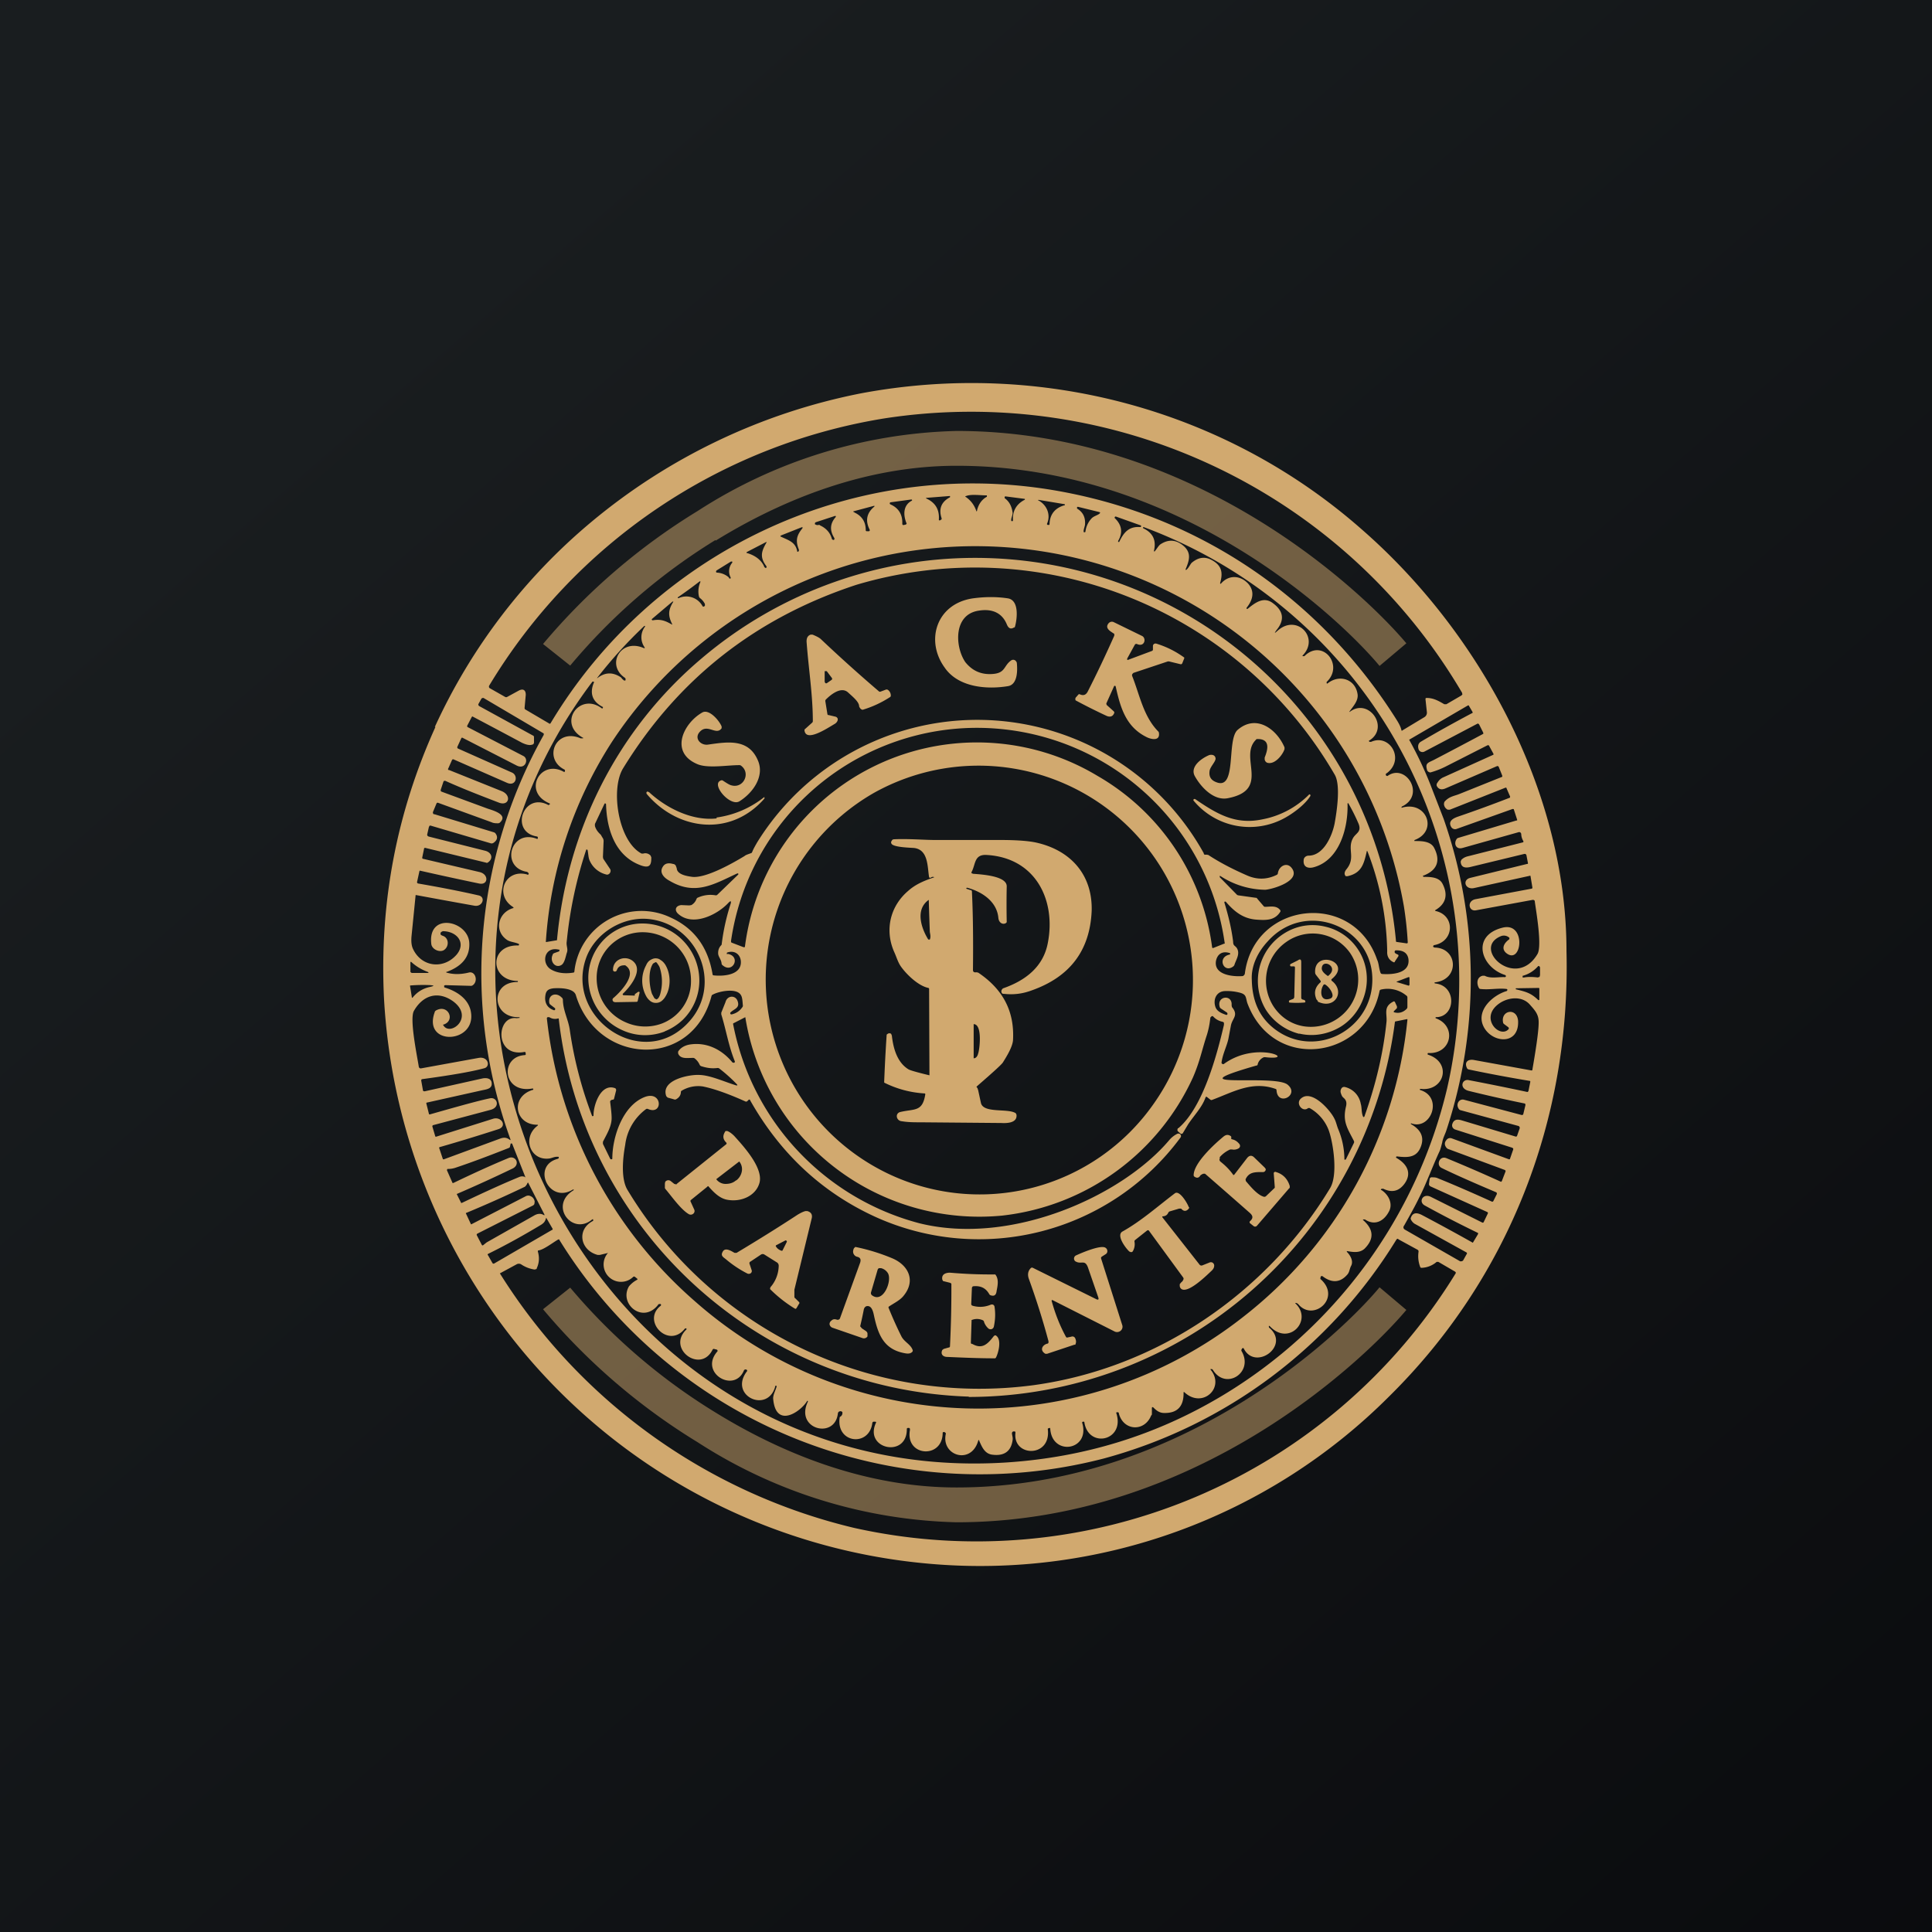
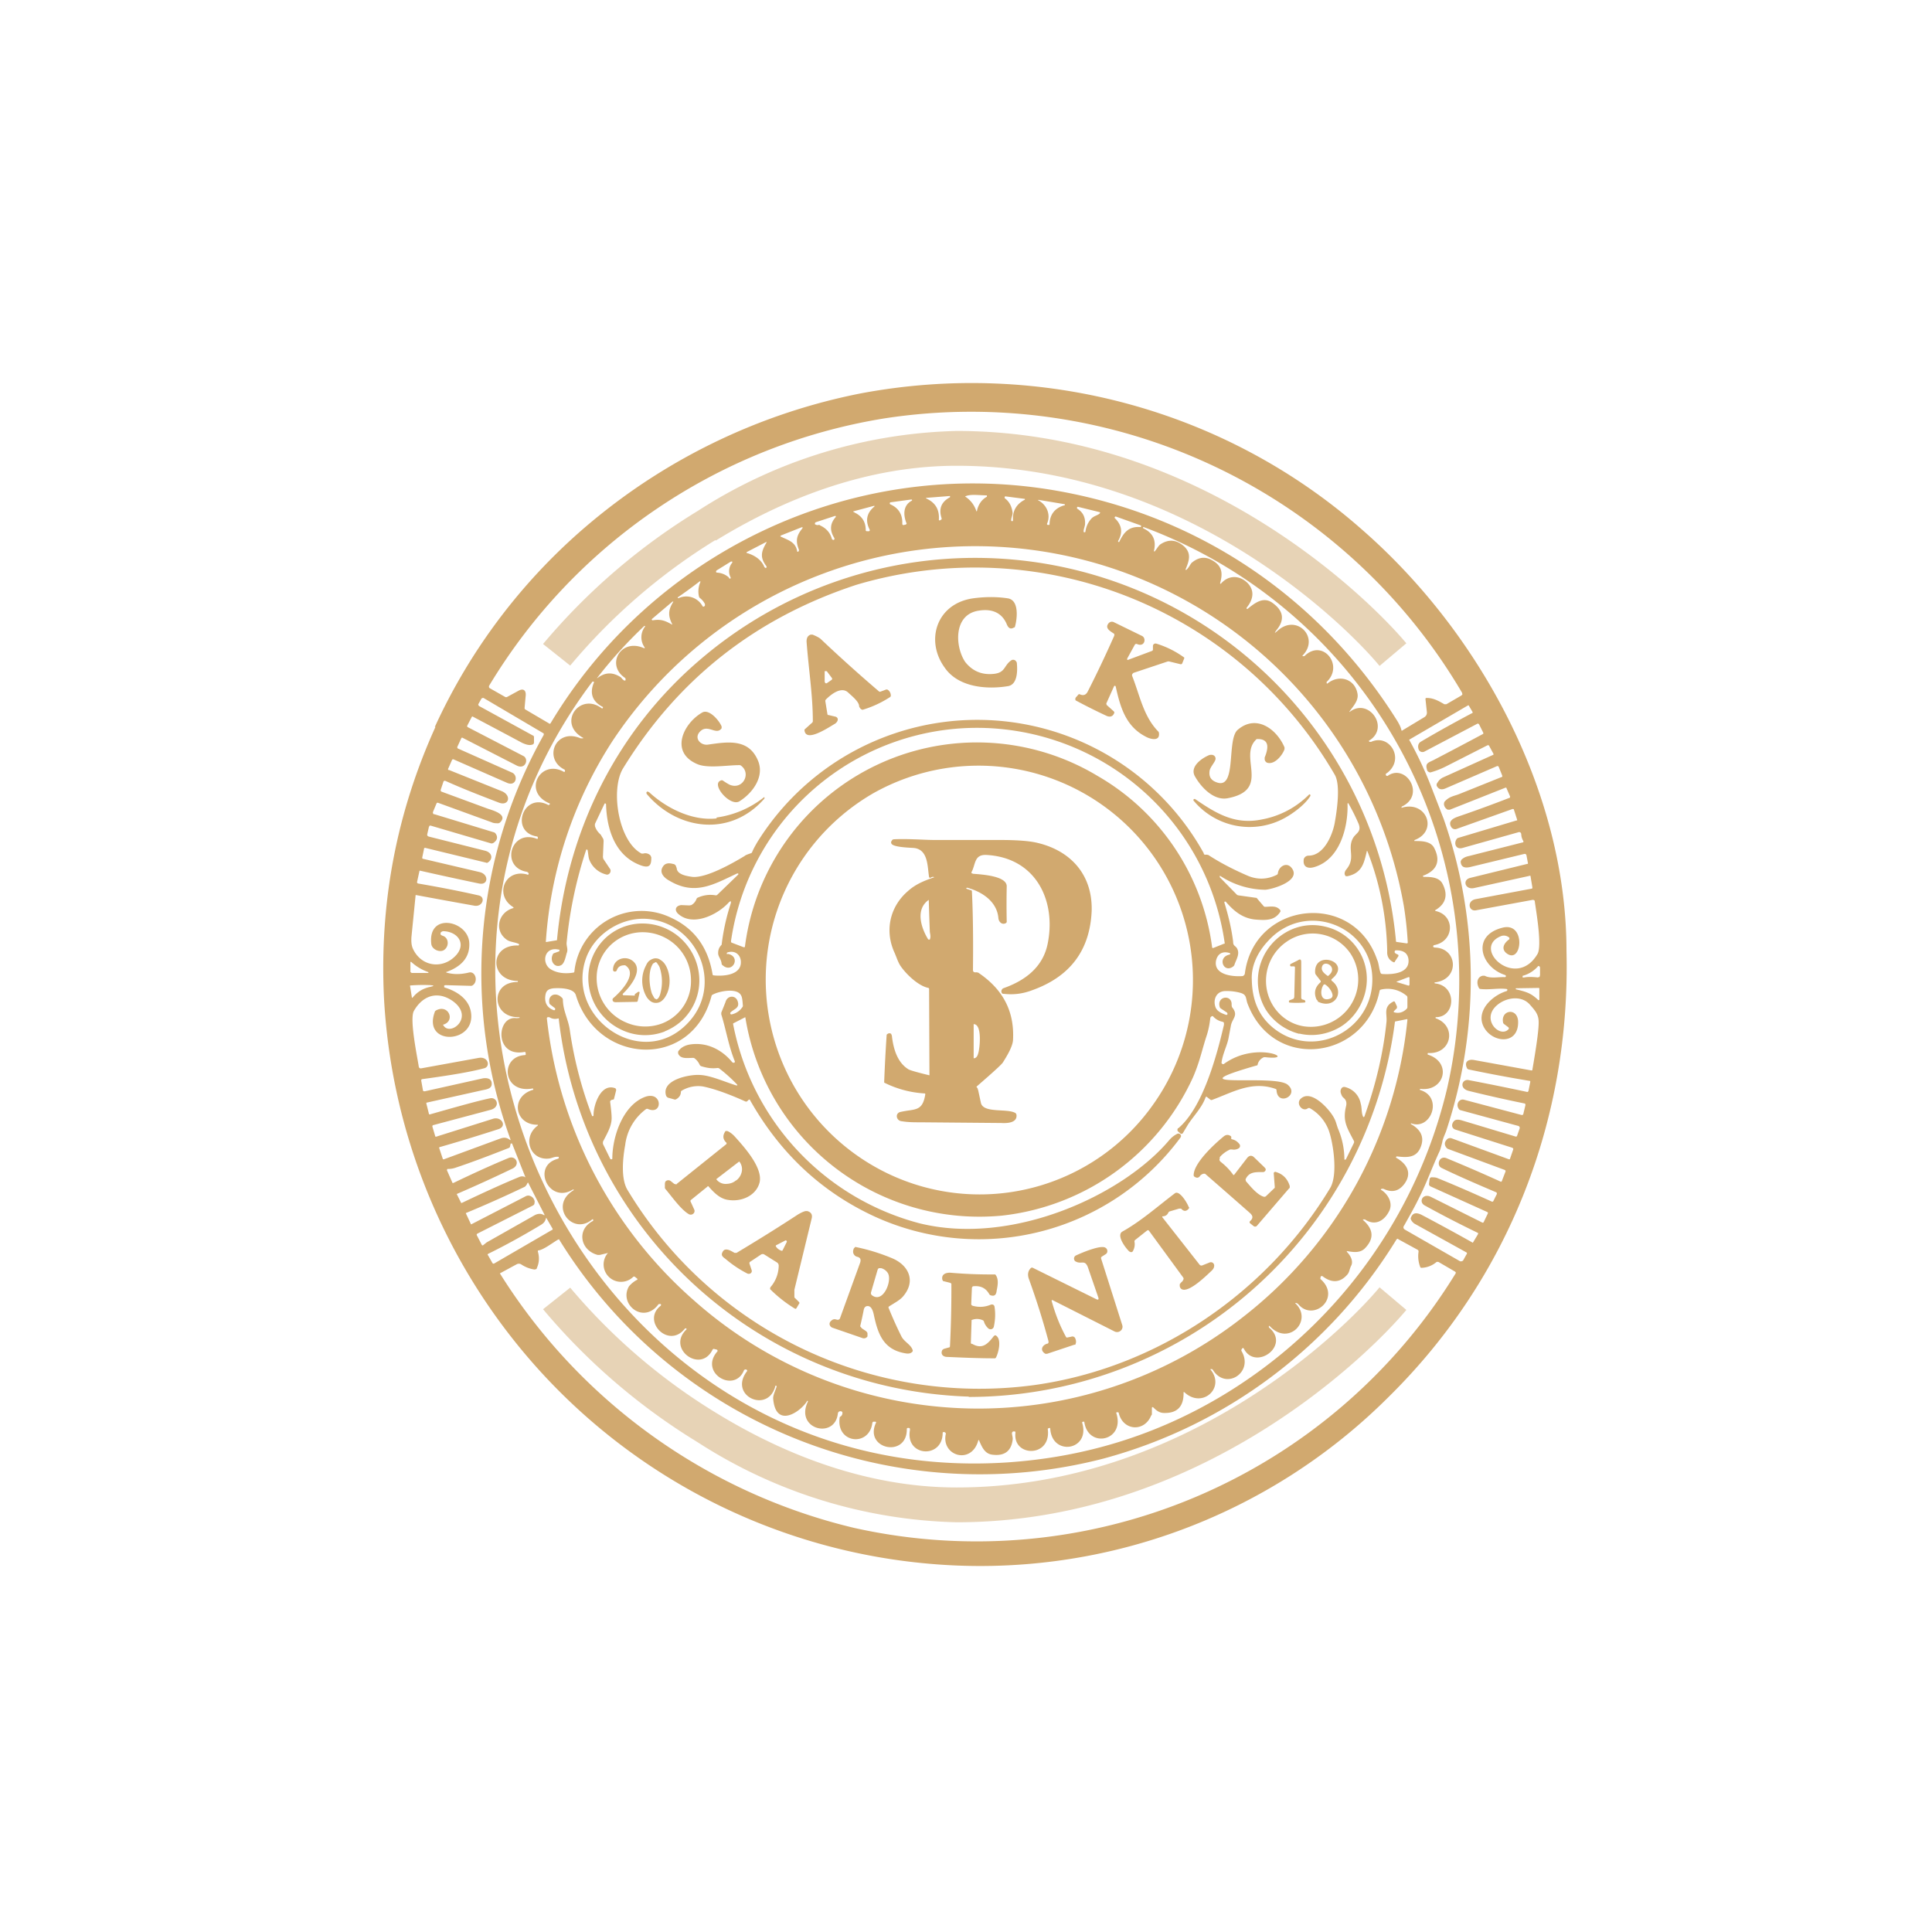
<svg xmlns="http://www.w3.org/2000/svg" viewBox="0 0 55.5 55.5">
-   <path d="M 0,0 H 55.5 V 55.5 H 0 Z" fill="url(#a)" />
  <path d="M 12.49,20.885 A 16.74,16.74 0 0,1 16.98,15 A 17.29,17.29 0 0,1 24.73,11.3 C 29.9,10.33 35.21,11.77 39.11,15.2 C 42.5,18.15 45,22.74 45,27.32 C 45.12,32.12 43.37,36.7 39.9,40.12 A 16.6,16.6 0 0,1 26.68,44.92 A 17.13,17.13 0 0,1 14.88,38.65 A 17.33,17.33 0 0,1 11.03,28.66 C 10.9,25.94 11.39,23.35 12.51,20.88 Z M 14.07,19.77 L 14.51,20.02 A 0.06,0.06 0 0,0 14.57,20.02 L 14.9,19.84 C 15.05,19.76 15.12,19.85 15.1,20 L 15.07,20.33 C 15.07,20.35 15.07,20.37 15.09,20.38 L 15.77,20.78 C 15.79,20.8 15.81,20.79 15.82,20.77 C 18.72,15.93 24.33,13.17 30.07,14.05 C 34.32,14.71 37.9,17.13 40.14,20.71 C 40.2,20.81 40.24,20.89 40.26,20.98 C 40.26,20.99 40.27,21 40.29,20.98 L 40.92,20.6 A 0.15,0.15 0 0,0 40.99,20.46 L 40.95,20.09 C 40.95,20.06 40.95,20.05 40.99,20.05 C 41.19,20.05 41.35,20.15 41.49,20.23 H 41.55 L 41.98,19.98 L 42.01,19.95 L 42,19.9 A 16.36,16.36 0 0,0 25.4,12.02 A 16.29,16.29 0 0,0 14.05,19.7 C 14.04,19.73 14.05,19.76 14.07,19.77 Z M 28.07,14.65 C 28.11,14.49 28.2,14.35 28.35,14.27 V 14.23 H 28.33 C 28.15,14.23 27.9,14.19 27.75,14.25 C 27.73,14.25 27.72,14.27 27.75,14.28 C 27.89,14.38 27.98,14.5 28.04,14.66 C 28.05,14.7 28.06,14.7 28.07,14.66 Z M 26.97,14.93 A 0.02,0.02 0 0,0 26.99,14.95 H 27 L 27.03,14.93 C 27.05,14.93 27.05,14.91 27.05,14.89 C 26.96,14.62 27.04,14.42 27.28,14.29 A 0.02,0.02 0 0,0 27.29,14.26 V 14.25 H 27.27 L 26.63,14.3 C 26.59,14.3 26.59,14.31 26.63,14.33 C 26.88,14.45 26.99,14.65 26.97,14.93 Z M 29.09,14.73 C 29.09,14.82 29.04,14.88 29.05,14.96 L 29.06,14.97 H 29.09 L 29.1,14.95 C 29.08,14.68 29.2,14.48 29.43,14.36 H 29.44 V 14.33 H 29.43 L 28.89,14.26 H 28.87 L 28.86,14.28 V 14.31 C 29,14.41 29.07,14.56 29.09,14.74 Z M 26.04,15.03 C 25.94,14.78 25.95,14.52 26.18,14.39 L 26.2,14.38 V 14.36 L 26.19,14.35 H 26.17 L 25.58,14.43 A 0.03,0.03 0 0,0 25.56,14.46 A 0.03,0.03 0 0,0 25.58,14.49 C 25.81,14.59 25.93,14.78 25.92,15.04 C 25.92,15.08 25.94,15.09 25.97,15.08 L 26.02,15.07 L 26.03,15.06 A 0.03,0.03 0 0,0 26.04,15.02 Z M 29.84,14.38 C 30.07,14.51 30.19,14.78 30.08,15.04 C 30.07,15.06 30.08,15.07 30.1,15.08 H 30.12 C 30.14,15.08 30.15,15.08 30.15,15.05 C 30.16,14.78 30.3,14.6 30.56,14.52 H 30.57 A 0.02,0.02 0 0,0 30.57,14.48 H 30.56 L 29.84,14.36 A 0.01,0.01 0 0,0 29.83,14.38 Z M 24.54,14.72 C 24.76,14.82 24.87,14.99 24.87,15.23 C 24.87,15.25 24.88,15.26 24.9,15.26 H 24.94 A 0.04,0.04 0 0,0 24.98,15.25 A 0.04,0.04 0 0,0 24.98,15.21 C 24.85,14.95 24.9,14.73 25.12,14.55 V 14.53 H 25.11 A 128.07,128.07 0 0,1 24.51,14.69 L 24.52,14.71 H 24.54 Z M 31.17,15.05 C 31.17,15.12 31.12,15.21 31.13,15.28 L 31.14,15.29 H 31.16 L 31.18,15.28 A 0.67,0.67 0 0,1 31.35,14.9 C 31.41,14.83 31.51,14.81 31.58,14.76 C 31.61,14.73 31.61,14.72 31.58,14.71 L 30.97,14.56 H 30.95 L 30.94,14.57 V 14.61 C 31.11,14.71 31.18,14.86 31.17,15.05 Z M 23.55,15.09 C 23.73,15.17 23.85,15.3 23.9,15.49 L 23.93,15.51 H 23.95 A 0.03,0.03 0 0,0 23.97,15.49 V 15.46 C 23.83,15.24 23.84,15.04 24.01,14.85 V 14.83 A 0.02,0.02 0 0,0 23.99,14.82 L 23.44,15 L 23.42,15.01 L 23.41,15.03 V 15.06 L 23.43,15.07 C 23.45,15.08 23.48,15.09 23.51,15.08 H 23.55 Z M 32.15,15.57 C 32.28,15.3 32.42,15.12 32.75,15.14 H 32.77 L 32.78,15.12 V 15.1 L 32.76,15.09 L 32.06,14.84 A 0.03,0.03 0 0,0 32.02,14.87 V 14.88 C 32.23,15.08 32.26,15.3 32.12,15.54 V 15.56 L 32.13,15.57 H 32.16 Z M 22.27,39.83 C 22.05,40.62 20.92,40.09 21.46,39.39 A 0.03,0.03 0 0,0 21.45,39.35 L 21.43,39.34 H 21.42 A 0.05,0.05 0 0,0 21.37,39.37 C 21.09,40.04 20.07,39.43 20.61,38.82 A 0.03,0.03 0 0,0 20.61,38.79 A 0.03,0.03 0 0,0 20.59,38.77 L 20.51,38.75 H 20.49 L 20.47,38.77 C 20.13,39.47 19.14,38.74 19.72,38.19 V 38.16 H 19.68 C 19.21,38.77 18.42,37.94 18.98,37.51 L 18.99,37.49 V 37.48 L 18.98,37.46 H 18.96 C 18.94,37.46 18.91,37.46 18.9,37.49 C 18.46,38.04 17.77,37.45 18.07,36.95 A 0.8,0.8 0 0,1 18.29,36.77 C 18.32,36.76 18.32,36.74 18.29,36.72 L 18.24,36.68 A 0.04,0.04 0 0,0 18.19,36.68 A 0.5,0.5 0 0,1 17.45,36.01 C 17.47,36 17.46,35.99 17.44,36 L 17.23,36.05 H 17.17 C 16.67,35.92 16.55,35.32 17.04,35.07 V 35.04 C 17.04,35.02 17.02,35.02 17,35.04 C 16.43,35.5 15.76,34.62 16.48,34.19 V 34.17 H 16.46 C 15.77,34.6 15.26,33.49 16.02,33.29 L 16.04,33.28 A 0.03,0.03 0 0,0 16.04,33.23 H 16 C 15.92,33.23 15.85,33.27 15.78,33.28 C 15.23,33.35 14.99,32.68 15.44,32.34 C 15.46,32.32 15.46,32.31 15.43,32.31 C 14.79,32.31 14.65,31.51 15.3,31.31 C 15.31,31.31 15.32,31.31 15.32,31.29 S 15.31,31.27 15.29,31.27 C 14.44,31.42 14.35,30.36 15.07,30.31 C 15.1,30.31 15.11,30.29 15.1,30.27 V 30.24 A 0.03,0.03 0 0,0 15.08,30.22 A 0.03,0.03 0 0,0 15.06,30.22 C 14.19,30.38 14.26,29.16 14.84,29.25 L 14.93,29.24 L 14.92,29.22 C 14.12,29.25 14.07,28.21 14.86,28.21 H 14.87 L 14.88,28.19 L 14.87,28.18 C 14.07,28.17 14.04,27.15 14.87,27.16 A 0.03,0.03 0 0,0 14.91,27.14 V 27.12 L 14.89,27.11 C 14.77,27.06 14.64,27.06 14.55,26.99 C 14.19,26.73 14.31,26.22 14.73,26.09 C 14.76,26.09 14.76,26.07 14.73,26.05 C 14.2,25.71 14.5,24.95 15.14,25.12 A 0.03,0.03 0 0,0 15.18,25.12 A 0.03,0.03 0 0,0 15.18,25.08 C 15.17,25.06 15.14,25.04 15.11,25.04 C 14.37,24.89 14.68,23.8 15.43,24.1 L 15.45,24.09 V 24.07 C 15.45,24.05 15.45,24.04 15.43,24.03 C 14.63,23.91 15.03,22.73 15.76,23.13 L 15.77,23.12 L 15.79,23.11 A 0.02,0.02 0 0,0 15.79,23.08 C 14.99,22.75 15.53,21.78 16.21,22.18 L 16.22,22.17 L 16.23,22.15 V 22.13 L 16.22,22.11 C 15.59,21.8 15.96,20.9 16.68,21.21 H 16.74 C 16.76,21.21 16.76,21.19 16.74,21.19 C 16,20.77 16.66,19.87 17.29,20.35 H 17.31 L 17.32,20.33 V 20.31 C 17.02,20.16 16.93,19.92 17.06,19.61 A 0.02,0.02 0 0,0 17.05,19.58 H 17.02 C 9.97,28.91 17.12,42.79 28.94,42.01 C 31.16,41.86 33.21,41.23 35.1,40.1 A 14.08,14.08 0 0,0 41.57,31.27 A 13.9,13.9 0 0,0 32.85,15.14 C 32.83,15.15 32.83,15.17 32.85,15.18 C 33.12,15.31 33.22,15.52 33.15,15.82 V 15.84 H 33.17 C 33.23,15.77 33.27,15.69 33.33,15.64 C 33.57,15.48 33.8,15.5 34.02,15.7 C 34.23,15.9 34.16,16.11 34.06,16.35 A 0.02,0.02 0 0,0 34.06,16.37 H 34.08 C 34.15,16.31 34.18,16.23 34.23,16.17 C 34.43,16 34.63,15.98 34.83,16.1 C 35.11,16.26 35.13,16.47 35.05,16.75 V 16.76 L 35.06,16.77 H 35.07 C 35.29,16.51 35.62,16.52 35.85,16.76 C 36.03,16.96 36.02,17.2 35.81,17.46 V 17.49 H 35.84 C 36.05,17.32 36.3,17.12 36.57,17.33 C 36.87,17.55 36.91,17.81 36.67,18.1 C 36.6,18.2 36.61,18.2 36.7,18.12 C 37.25,17.62 37.92,18.32 37.42,18.83 A 0.02,0.02 0 0,0 37.42,18.85 H 37.47 C 37.99,18.33 38.62,19.11 38.11,19.59 V 19.62 C 38.11,19.64 38.13,19.64 38.14,19.63 C 38.48,19.36 38.94,19.51 39,19.95 C 39.02,20.13 38.88,20.28 38.78,20.42 C 38.75,20.46 38.76,20.46 38.8,20.43 C 39.33,20.06 39.92,20.9 39.34,21.27 C 39.32,21.27 39.32,21.29 39.34,21.31 H 39.39 C 39.92,21.07 40.37,21.81 39.84,22.21 A 0.04,0.04 0 0,0 39.86,22.29 L 39.89,22.27 C 40.41,21.95 40.95,22.85 40.27,23.17 L 40.26,23.19 C 40.26,23.2 40.26,23.21 40.28,23.2 C 40.98,23 41.32,23.87 40.64,24.13 L 40.63,24.14 V 24.16 H 40.65 C 40.83,24.16 41.1,24.16 41.2,24.36 C 41.39,24.73 41.28,25 40.9,25.15 H 40.88 V 25.18 L 40.9,25.19 C 41.08,25.19 41.34,25.19 41.44,25.39 C 41.6,25.7 41.54,25.96 41.24,26.14 C 41.22,26.15 41.22,26.16 41.24,26.17 C 41.8,26.29 41.79,27.04 41.2,27.15 A 0.04,0.04 0 0,0 41.17,27.19 S 41.17,27.21 41.19,27.21 L 41.21,27.22 C 41.88,27.23 41.94,28.14 41.22,28.22 H 41.21 V 28.24 L 41.22,28.25 C 41.86,28.31 41.82,29.22 41.25,29.22 H 41.24 V 29.24 A 0.02,0.02 0 0,0 41.24,29.25 C 41.86,29.47 41.7,30.28 41.04,30.25 H 41.02 L 41.01,30.27 V 30.29 L 41.03,30.3 C 41.72,30.53 41.49,31.36 40.81,31.28 H 40.79 V 31.31 C 41.47,31.51 41.11,32.48 40.54,32.27 H 40.53 V 32.29 C 40.85,32.47 40.93,32.71 40.79,33 C 40.66,33.27 40.39,33.25 40.13,33.22 H 40.12 L 40.11,33.23 A 0.02,0.02 0 0,0 40.11,33.26 C 40.41,33.43 40.57,33.69 40.35,34 C 40.19,34.22 39.99,34.27 39.74,34.15 H 39.69 C 39.66,34.17 39.66,34.18 39.69,34.19 C 39.89,34.32 40.03,34.59 39.89,34.82 C 39.75,35.08 39.49,35.22 39.21,35.03 H 39.18 C 39.15,35.03 39.14,35.03 39.17,35.06 C 39.47,35.33 39.47,35.6 39.2,35.87 C 39.06,36 38.87,35.97 38.7,35.94 H 38.69 V 35.96 C 38.79,36.06 38.89,36.23 38.81,36.37 C 38.76,36.47 38.77,36.55 38.69,36.63 C 38.49,36.85 38.25,36.86 37.99,36.66 A 0.03,0.03 0 0,0 37.96,36.66 A 0.03,0.03 0 0,0 37.94,36.67 L 37.93,36.72 V 36.74 C 38.55,37.28 37.73,37.98 37.3,37.47 A 0.12,0.12 0 0,0 37.23,37.43 H 37.22 A 0.01,0.01 0 0,0 37.22,37.45 C 37.72,37.93 37.02,38.69 36.47,38.09 H 36.45 V 38.11 A 0.04,0.04 0 0,0 36.46,38.14 C 37.08,38.66 36.06,39.39 35.73,38.74 C 35.72,38.72 35.7,38.72 35.68,38.74 L 35.67,38.76 A 0.05,0.05 0 0,0 35.67,38.82 C 36.02,39.43 35.21,39.95 34.84,39.35 C 34.83,39.33 34.81,39.33 34.8,39.33 C 34.77,39.33 34.76,39.33 34.78,39.35 C 35.2,39.87 34.54,40.47 34.03,40 C 34.01,39.98 34,39.99 34,40 C 34.01,40.4 33.82,40.6 33.44,40.59 C 33.31,40.59 33.22,40.52 33.14,40.44 C 33.11,40.41 33.09,40.42 33.09,40.45 V 40.61 C 33.09,40.63 33.09,40.65 33.07,40.66 C 32.88,41.14 32.27,41.11 32.14,40.6 C 32.14,40.59 32.14,40.58 32.12,40.57 H 32.09 C 32.07,40.57 32.06,40.58 32.07,40.6 C 32.32,41.39 31.27,41.62 31.15,40.86 C 31.15,40.84 31.14,40.84 31.12,40.84 C 31.09,40.84 31.08,40.86 31.09,40.88 C 31.32,41.67 30.22,41.84 30.17,41.04 C 30.17,41.02 30.15,41.01 30.13,41.03 H 30.11 A 0.03,0.03 0 0,0 30.1,41.06 C 30.2,41.88 29.09,41.86 29.17,41.16 C 29.17,41.14 29.17,41.12 29.14,41.12 H 29.12 C 29.09,41.12 29.08,41.14 29.07,41.16 C 29.07,41.23 29.1,41.29 29.09,41.36 C 29.05,41.68 28.86,41.83 28.52,41.79 C 28.29,41.77 28.21,41.57 28.13,41.39 C 28.13,41.36 28.11,41.36 28.1,41.39 C 27.9,42.09 27.03,41.82 27.17,41.19 A 0.04,0.04 0 0,0 27.15,41.15 L 27.13,41.14 A 0.03,0.03 0 0,0 27.1,41.14 L 27.08,41.15 V 41.17 C 27.07,41.92 26,41.84 26.14,41.08 C 26.14,41.04 26.14,41.02 26.1,41.02 H 26.08 A 0.04,0.04 0 0,0 26.05,41.04 V 41.06 C 26.05,41.89 24.82,41.63 25.16,40.88 C 25.18,40.85 25.16,40.84 25.13,40.84 H 25.1 C 25.08,40.84 25.07,40.85 25.06,40.87 C 24.98,41.57 24.02,41.47 24.12,40.73 C 24.12,40.71 24.13,40.7 24.15,40.69 A 0.12,0.12 0 0,0 24.2,40.59 C 24.2,40.57 24.2,40.56 24.18,40.55 A 0.06,0.06 0 0,0 24.14,40.54 A 0.08,0.08 0 0,0 24.09,40.56 A 0.08,0.08 0 0,0 24.07,40.6 C 23.99,41.36 22.82,41.06 23.21,40.26 L 23.2,40.24 H 23.19 C 23.02,40.54 22.28,41.07 22.21,40.17 C 22.21,40.06 22.28,39.94 22.31,39.83 V 39.81 H 22.29 C 22.28,39.81 22.27,39.81 22.26,39.83 Z M 22.95,15.79 C 22.85,15.54 22.88,15.39 23.04,15.19 C 23.07,15.15 23.06,15.14 23.02,15.15 L 22.44,15.38 C 22.41,15.4 22.41,15.41 22.44,15.42 C 22.65,15.52 22.85,15.57 22.9,15.83 V 15.84 L 22.91,15.85 H 22.93 L 22.95,15.82 V 15.79 Z M 21.47,15.89 C 21.7,15.96 21.87,16.09 21.95,16.27 C 21.95,16.29 21.98,16.31 22,16.32 H 22 L 22.02,16.3 V 16.27 C 21.83,16.02 21.86,15.86 22.01,15.6 C 22.03,15.57 22.02,15.56 21.99,15.58 L 21.45,15.86 A 0.02,0.02 0 0,0 21.45,15.88 V 15.89 Z M 40.13,27.06 L 40.41,27.1 C 40.43,27.1 40.44,27.09 40.44,27.07 C 40.42,26.7 40.38,26.36 40.33,26.04 A 12.5,12.5 0 0,0 17.58,21.31 A 12.05,12.05 0 0,0 15.68,27.06 H 15.7 L 16,27.01 C 16.02,27.01 16,27.02 16,27.01 C 16.29,23.86 17.72,20.97 20.16,18.91 A 12.14,12.14 0 0,1 40.1,27.01 C 40.1,27.04 40.1,27.06 40.13,27.06 Z M 20.93,16.6 L 20.96,16.62 H 20.98 L 20.99,16.61 V 16.59 A 0.38,0.38 0 0,1 21.03,16.17 A 0.03,0.03 0 0,0 21.03,16.13 H 21 L 20.58,16.39 L 20.57,16.41 V 16.43 A 0.03,0.03 0 0,0 20.6,16.45 A 0.55,0.55 0 0,1 20.95,16.6 Z M 20.9,27.4 C 21.3,27.47 21.05,27.98 20.76,27.73 A 0.07,0.07 0 0,1 20.73,27.69 C 20.72,27.55 20.63,27.49 20.63,27.38 C 20.63,27.28 20.66,27.21 20.73,27.14 A 6.17,6.17 0 0,1 20.99,25.96 C 21.01,25.88 20.99,25.87 20.93,25.93 C 20.61,26.28 19.9,26.63 19.48,26.25 C 19.37,26.15 19.4,26.02 19.57,26 L 19.8,26.01 L 19.86,26 C 19.93,25.96 19.98,25.9 20.01,25.82 C 20.02,25.8 20.03,25.79 20.06,25.78 A 0.87,0.87 0 0,1 20.56,25.72 A 0.06,0.06 0 0,0 20.61,25.7 L 21.21,25.12 V 25.1 L 21.2,25.09 H 21.18 C 20.51,25.4 19.97,25.74 19.23,25.3 C 19.08,25.22 18.93,25.07 19.04,24.9 C 19.1,24.8 19.2,24.78 19.34,24.82 C 19.37,24.82 19.39,24.84 19.41,24.86 L 19.44,24.94 C 19.45,25.13 19.75,25.17 19.89,25.19 C 20.29,25.23 21.06,24.79 21.39,24.59 C 21.42,24.56 21.49,24.54 21.57,24.51 C 21.59,24.51 21.6,24.49 21.61,24.47 C 21.65,24.37 21.7,24.29 21.75,24.2 A 7.44,7.44 0 0,1 34.58,24.51 C 34.58,24.55 34.61,24.56 34.65,24.55 L 34.71,24.56 C 35.03,24.77 35.41,24.97 35.85,25.16 C 36.14,25.28 36.42,25.26 36.68,25.13 A 0.06,0.06 0 0,0 36.71,25.08 C 36.74,24.88 36.97,24.75 37.11,24.94 C 37.38,25.3 36.58,25.54 36.35,25.56 A 2.4,2.4 0 0,1 35.05,25.16 H 35.04 V 25.2 L 35.54,25.71 L 35.57,25.72 L 36.07,25.79 C 36.09,25.79 36.1,25.79 36.12,25.82 L 36.3,26.03 A 0.05,0.05 0 0,0 36.34,26.05 C 36.49,26.05 36.67,26 36.78,26.15 A 0.05,0.05 0 0,1 36.78,26.19 C 36.63,26.43 36.4,26.44 36.12,26.42 C 35.72,26.4 35.46,26.19 35.21,25.9 H 35.18 L 35.17,25.92 C 35.28,26.28 35.37,26.64 35.42,27.02 C 35.43,27.07 35.41,27.13 35.48,27.18 L 35.52,27.22 C 35.64,27.39 35.51,27.56 35.46,27.72 A 0.1,0.1 0 0,1 35.43,27.76 C 35.15,27.98 34.95,27.49 35.33,27.42 L 35.34,27.4 A 0.02,0.02 0 0,0 35.33,27.38 C 35.12,27.31 34.97,27.4 34.93,27.61 C 34.87,28.01 35.42,28.06 35.69,28.04 C 35.71,28.04 35.72,28.03 35.74,28.01 A 0.08,0.08 0 0,0 35.76,27.97 C 36.02,25.89 38.88,25.57 39.56,27.57 C 39.61,27.67 39.61,27.82 39.66,27.95 C 39.67,27.97 39.69,27.98 39.71,27.98 C 40.01,28 40.51,27.96 40.46,27.55 C 40.43,27.36 40.29,27.3 40.12,27.3 H 40.09 A 0.05,0.05 0 0,0 40.07,27.37 L 40.09,27.39 L 40.15,27.42 C 40.17,27.42 40.18,27.45 40.17,27.47 L 40.07,27.62 C 40.07,27.64 40.05,27.65 40.03,27.64 C 39.9,27.58 39.84,27.47 39.85,27.33 A 8.34,8.34 0 0,0 39.28,24.45 H 39.26 V 24.47 C 39.18,24.81 39.12,25.08 38.71,25.17 H 38.66 C 38.6,25.11 38.63,25.03 38.68,24.97 C 38.95,24.64 38.7,24.4 38.86,24.09 C 38.94,23.93 39.12,23.91 39.03,23.67 A 5.6,5.6 0 0,0 38.73,23.07 L 38.71,23.08 V 23.1 C 38.73,23.76 38.49,24.7 37.75,24.91 C 37.58,24.96 37.43,24.91 37.45,24.71 C 37.45,24.68 37.46,24.65 37.49,24.62 A 0.15,0.15 0 0,1 37.59,24.58 C 38.04,24.58 38.28,23.97 38.34,23.65 C 38.4,23.32 38.52,22.55 38.34,22.25 A 11.95,11.95 0 0,0 24.6,16.8 C 21.71,17.75 19.48,19.5 17.9,22.07 C 17.53,22.67 17.76,24.17 18.43,24.52 H 18.48 A 0.2,0.2 0 0,1 18.69,24.58 L 18.71,24.63 C 18.71,24.81 18.69,24.95 18.44,24.87 C 17.67,24.61 17.43,23.82 17.41,23.11 A 0.03,0.03 0 0,0 17.39,23.08 H 17.37 L 17.36,23.1 L 17.09,23.67 V 23.73 C 17.12,23.83 17.18,23.91 17.26,23.98 L 17.27,24 L 17.33,24.1 L 17.34,24.15 L 17.32,24.62 L 17.33,24.67 L 17.53,24.97 C 17.57,25.05 17.49,25.15 17.41,25.12 A 0.7,0.7 0 0,1 16.93,24.7 C 16.9,24.62 16.9,24.52 16.88,24.42 L 16.87,24.41 A 0.02,0.02 0 0,0 16.84,24.41 A 12.17,12.17 0 0,0 16.28,27.05 C 16.26,27.18 16.33,27.26 16.28,27.38 C 16.25,27.48 16.22,27.66 16.13,27.72 C 15.95,27.83 15.78,27.61 15.88,27.42 C 15.88,27.4 15.9,27.39 15.92,27.38 L 16.06,27.33 A 0.03,0.03 0 0,0 16.07,27.3 V 27.28 H 16.05 C 15.63,27.18 15.54,27.68 15.83,27.85 C 16,27.95 16.22,27.98 16.47,27.94 C 16.49,27.94 16.5,27.92 16.5,27.91 A 1.94,1.94 0 0,1 19.27,26.36 C 19.93,26.66 20.34,27.2 20.47,27.99 C 20.47,28.01 20.49,28.02 20.51,28.02 C 20.79,28.05 21.33,28.01 21.28,27.59 C 21.25,27.39 21.08,27.3 20.9,27.36 L 20.88,27.37 V 27.41 H 20.9 Z M 19.5,17.18 A 0.53,0.53 0 0,1 20.18,17.41 C 20.19,17.43 20.21,17.43 20.23,17.42 L 20.25,17.4 V 17.35 A 0.5,0.5 0 0,0 20.12,17.19 A 0.1,0.1 0 0,1 20.08,17.14 A 0.66,0.66 0 0,1 20.12,16.72 V 16.7 H 20.1 A 13.03,13.03 0 0,1 19.47,17.16 C 19.47,17.18 19.47,17.19 19.49,17.18 Z M 19.31,17.93 C 19.19,17.69 19.19,17.53 19.34,17.29 V 17.28 H 19.32 L 18.73,17.78 A 0.02,0.02 0 0,0 18.73,17.81 A 0.03,0.03 0 0,0 18.75,17.82 C 18.98,17.78 19.11,17.83 19.3,17.94 H 19.31 Z M 17.88,19.51 L 17.93,19.55 H 17.95 C 17.96,19.55 17.97,19.55 17.97,19.53 V 19.5 A 0.05,0.05 0 0,0 17.95,19.47 C 17.4,19.1 17.83,18.32 18.5,18.62 H 18.52 V 18.6 A 0.5,0.5 0 0,1 18.53,18 V 17.98 H 18.51 A 13.02,13.02 0 0,0 17.15,19.48 H 17.16 C 17.38,19.31 17.6,19.3 17.84,19.46 L 17.88,19.51 Z M 12.52,29.03 C 12.87,28.83 13.09,29.31 12.75,29.43 C 12.73,29.43 12.72,29.44 12.74,29.46 C 12.94,29.78 13.64,29.22 13.01,28.76 C 12.57,28.45 12.14,28.6 11.89,29.04 C 11.76,29.27 11.98,30.32 12.03,30.64 A 0.06,0.06 0 0,0 12.07,30.69 H 12.1 L 13.75,30.39 C 14.03,30.34 14.1,30.65 13.9,30.69 C 13.53,30.79 12.94,30.89 12.13,31 C 12.11,31 12.1,31.02 12.1,31.04 L 12.15,31.32 C 12.15,31.34 12.17,31.35 12.2,31.35 L 13.86,30.98 C 13.96,30.96 14.09,30.97 14.12,31.08 C 14.16,31.27 14,31.29 13.85,31.32 L 12.28,31.67 C 12.25,31.67 12.24,31.69 12.25,31.71 L 12.32,31.99 C 12.32,32.01 12.34,32.02 12.36,32.01 C 13.17,31.78 13.74,31.62 14.08,31.55 C 14.28,31.51 14.38,31.8 14.1,31.88 L 12.45,32.32 C 12.43,32.32 12.42,32.34 12.42,32.36 L 12.5,32.63 C 12.5,32.65 12.52,32.66 12.54,32.65 L 14.16,32.14 C 14.41,32.06 14.58,32.36 14.31,32.44 C 13.75,32.62 13.2,32.79 12.64,32.95 C 12.62,32.95 12.61,32.97 12.62,32.99 L 12.72,33.29 C 12.72,33.3 12.74,33.31 12.76,33.3 L 14.39,32.7 C 14.49,32.67 14.56,32.68 14.64,32.74 C 14.67,32.76 14.67,32.75 14.66,32.72 A 14,14 0 0,1 15.62,21.11 V 21.07 L 13.89,20.05 C 13.86,20.05 13.85,20.05 13.83,20.07 L 13.74,20.23 V 20.25 L 13.76,20.28 L 15.31,21.13 C 15.33,21.13 15.34,21.16 15.34,21.18 V 21.34 L 15.32,21.38 L 15.29,21.39 C 15.21,21.42 15.11,21.39 15,21.34 A 282.1,282.1 0 0,0 13.57,20.58 A 0.05,0.05 0 0,0 13.55,20.6 L 13.42,20.85 C 13.42,20.87 13.42,20.88 13.44,20.89 L 15.04,21.72 C 15.2,21.81 15.09,22.12 14.84,21.99 L 13.28,21.19 C 13.27,21.19 13.26,21.19 13.25,21.21 L 13.14,21.45 C 13.13,21.47 13.14,21.49 13.15,21.5 L 14.7,22.19 C 14.9,22.27 14.83,22.6 14.57,22.49 L 13.02,21.81 L 12.99,21.82 L 12.88,22.07 A 0.04,0.04 0 0,0 12.88,22.12 H 12.9 L 14.42,22.73 C 14.7,22.85 14.62,23.16 14.34,23.06 C 13.82,22.86 13.3,22.66 12.79,22.43 C 12.77,22.43 12.75,22.43 12.74,22.45 L 12.66,22.69 V 22.72 L 12.68,22.74 L 14.01,23.23 C 14.16,23.28 14.61,23.4 14.36,23.63 A 0.08,0.08 0 0,1 14.31,23.65 C 14.25,23.65 14.18,23.65 14.12,23.62 L 12.58,23.06 C 12.56,23.06 12.55,23.06 12.54,23.08 L 12.44,23.32 A 0.06,0.06 0 0,0 12.46,23.39 H 12.48 L 14.19,23.91 A 0.1,0.1 0 0,1 14.24,23.95 C 14.31,24.05 14.28,24.14 14.18,24.21 A 0.1,0.1 0 0,1 14.08,24.22 L 12.38,23.72 A 0.06,0.06 0 0,0 12.34,23.72 L 12.33,23.74 L 12.32,23.76 L 12.27,23.98 L 12.28,24.01 L 12.31,24.03 L 13.94,24.44 C 14.13,24.49 14.18,24.67 14.01,24.78 A 0.05,0.05 0 0,1 13.96,24.78 L 12.23,24.36 C 12.2,24.35 12.18,24.36 12.18,24.39 L 12.13,24.63 C 12.13,24.65 12.13,24.67 12.15,24.67 L 13.77,25.05 C 14.05,25.11 14.03,25.44 13.76,25.38 A 97.94,97.94 0 0,1 12.06,25.01 L 12.05,25.02 L 11.98,25.34 A 0.04,0.04 0 0,0 12.01,25.38 C 12.59,25.48 13.17,25.59 13.74,25.72 C 13.96,25.76 13.87,26.05 13.64,26.02 A 248.64,248.64 0 0,1 11.94,25.71 L 11.82,26.91 C 11.81,27.05 11.82,27.16 11.86,27.25 C 12.1,27.78 12.74,27.86 13.12,27.42 C 13.4,27.08 13.12,26.75 12.72,26.75 L 12.68,26.77 A 0.06,0.06 0 0,0 12.67,26.86 L 12.71,26.88 C 12.89,26.93 12.91,27.17 12.77,27.28 C 12.65,27.38 12.41,27.28 12.39,27.12 C 12.28,26.2 13.43,26.44 13.48,27.07 C 13.51,27.51 13.24,27.77 12.83,27.92 C 12.81,27.92 12.81,27.93 12.83,27.94 C 13.04,28 13.25,27.99 13.46,27.94 C 13.66,27.88 13.75,28.2 13.57,28.31 A 0.08,0.08 0 0,1 13.53,28.32 L 12.79,28.3 L 12.76,28.31 V 28.36 L 12.78,28.37 C 13.11,28.47 13.44,28.68 13.52,29.03 C 13.73,29.99 12.12,30.07 12.49,29.07 C 12.49,29.05 12.51,29.04 12.52,29.03 Z M 41.69,23.76 C 41.59,23.59 41.74,23.51 41.88,23.46 C 42.38,23.29 42.87,23.11 43.36,22.92 C 43.38,22.92 43.38,22.9 43.38,22.88 L 43.28,22.65 C 43.28,22.63 43.26,22.62 43.24,22.63 L 41.65,23.26 H 41.59 A 0.19,0.19 0 0,1 41.48,23.09 L 41.49,23.04 C 41.62,22.88 41.77,22.87 41.92,22.81 L 43.14,22.32 C 43.16,22.32 43.16,22.3 43.15,22.27 L 43.05,22.02 C 43.03,22.01 43.02,22 43,22.01 L 41.52,22.65 C 41.4,22.7 41.32,22.67 41.27,22.57 V 22.52 C 41.32,22.44 41.35,22.39 41.44,22.34 L 42.88,21.69 C 42.9,21.69 42.91,21.67 42.9,21.65 L 42.78,21.43 V 21.42 L 42.76,21.41 A 0.04,0.04 0 0,0 42.73,21.41 L 41.51,22.03 A 2.44,2.44 0 0,1 41.09,22.19 A 0.12,0.12 0 0,1 41.01,22.15 A 0.11,0.11 0 0,1 40.99,22.1 C 40.94,21.92 41.03,21.91 41.19,21.83 A 150.52,150.52 0 0,0 42.61,21.08 V 21.05 L 42.49,20.81 C 42.47,20.79 42.46,20.78 42.44,20.79 L 40.92,21.59 A 0.12,0.12 0 0,1 40.77,21.56 A 0.12,0.12 0 0,1 40.75,21.52 C 40.72,21.42 40.75,21.35 40.81,21.31 C 41.3,21.02 41.79,20.75 42.28,20.49 C 42.3,20.49 42.31,20.47 42.3,20.45 L 42.2,20.28 C 42.2,20.26 42.18,20.26 42.16,20.27 L 40.48,21.25 A 10.86,10.86 0 0,1 41.16,22.72 L 41.47,23.52 A 13.9,13.9 0 0,1 41.55,32.47 C 41.52,32.57 41.45,32.69 41.43,32.82 C 41.4,32.93 41.38,33.02 41.35,33.08 C 41.15,33.51 40.97,34.01 40.77,34.4 C 40.64,34.67 40.49,34.93 40.34,35.2 C 40.3,35.25 40.31,35.3 40.37,35.33 L 41.94,36.23 A 0.07,0.07 0 0,0 41.99,36.23 A 0.07,0.07 0 0,0 42.03,36.21 L 42.13,36.03 C 42.15,36.01 42.14,35.99 42.13,35.98 L 40.63,35.15 A 0.3,0.3 0 0,1 40.53,35.03 A 0.06,0.06 0 0,1 40.53,34.98 C 40.59,34.81 40.73,34.84 40.86,34.91 A 63.8,63.8 0 0,1 42.31,35.7 L 42.46,35.45 V 35.44 A 0.03,0.03 0 0,0 42.46,35.42 L 42.44,35.41 C 41.82,35.11 41.31,34.84 40.93,34.63 C 40.74,34.53 40.87,34.27 41.1,34.38 L 42.58,35.12 C 42.6,35.13 42.61,35.12 42.62,35.11 L 42.74,34.86 C 42.75,34.84 42.74,34.83 42.73,34.82 L 41.09,34.08 C 41.06,34.06 41.05,34.04 41.05,34.01 L 41.07,33.86 L 41.08,33.84 L 41.11,33.82 C 41.19,33.82 41.25,33.82 41.31,33.85 C 41.83,34.06 42.35,34.29 42.86,34.52 C 42.88,34.52 42.89,34.52 42.9,34.5 L 43,34.3 C 43,34.28 43,34.26 42.98,34.25 C 42.15,33.9 41.63,33.66 41.41,33.55 C 41.25,33.47 41.35,33.19 41.55,33.27 A 44.64,44.64 0 0,1 43.12,33.95 A 0.06,0.06 0 0,0 43.15,33.91 L 43.25,33.65 V 33.63 L 43.23,33.61 L 41.61,33.01 A 0.12,0.12 0 0,1 41.56,32.98 C 41.49,32.9 41.49,32.82 41.55,32.75 A 0.13,0.13 0 0,1 41.7,32.7 L 43.34,33.3 C 43.36,33.31 43.38,33.3 43.38,33.28 L 43.47,33.02 V 32.99 L 43.44,32.97 L 41.81,32.45 A 0.14,0.14 0 0,1 41.73,32.39 A 0.13,0.13 0 0,1 41.72,32.29 C 41.77,32.14 41.88,32.15 42.01,32.19 L 43.54,32.65 C 43.56,32.65 43.57,32.65 43.58,32.63 L 43.65,32.43 A 0.07,0.07 0 0,0 43.65,32.37 A 0.07,0.07 0 0,0 43.6,32.34 L 41.95,31.89 A 0.08,0.08 0 0,1 41.91,31.86 C 41.81,31.73 41.91,31.56 42.05,31.59 L 43.71,32.03 C 43.74,32.03 43.75,32.03 43.76,32 L 43.82,31.75 C 43.82,31.72 43.82,31.71 43.8,31.7 C 43.26,31.59 42.73,31.47 42.2,31.34 C 41.9,31.27 42,30.98 42.2,31.03 A 79,79 0 0,1 43.88,31.37 A 0.06,0.06 0 0,0 43.91,31.33 L 43.96,31.08 C 43.96,31.06 43.96,31.05 43.94,31.05 A 41.08,41.08 0 0,1 42.18,30.72 L 42.15,30.7 L 42.14,30.68 C 42.06,30.51 42.17,30.42 42.34,30.45 L 43.99,30.75 C 44.01,30.75 44.02,30.75 44.02,30.73 C 44.15,29.98 44.21,29.52 44.2,29.33 C 44.19,29.12 44.08,29.01 43.94,28.85 C 43.69,28.58 43.25,28.66 43,28.88 C 42.53,29.29 43.1,29.84 43.34,29.56 C 43.35,29.54 43.34,29.52 43.33,29.51 L 43.21,29.42 A 0.07,0.07 0 0,1 43.18,29.38 C 43.1,29.02 43.58,28.93 43.61,29.33 C 43.64,30.06 42.81,29.96 42.6,29.45 C 42.42,29.01 42.88,28.59 43.28,28.47 A 0.03,0.03 0 0,0 43.3,28.44 V 28.42 L 43.28,28.41 C 43.03,28.38 42.78,28.44 42.53,28.41 A 0.05,0.05 0 0,1 42.49,28.39 C 42.41,28.26 42.42,28.07 42.59,28.03 H 42.65 C 42.82,28.12 43.05,28.06 43.23,28.07 A 0.03,0.03 0 0,0 43.26,28.04 V 28.03 L 43.24,28.01 C 42.54,27.79 42.25,26.88 43.16,26.65 C 43.86,26.47 43.72,27.76 43.26,27.37 C 43.11,27.23 43.23,27.07 43.36,26.98 V 26.94 A 0.23,0.23 0 0,0 43.1,26.9 C 42.27,27.26 43.56,28.45 44.17,27.4 C 44.3,27.16 44.13,26.19 44.09,25.9 C 44.09,25.86 44.06,25.85 44.03,25.85 L 42.4,26.15 C 42.19,26.19 42.13,25.88 42.39,25.83 L 43.99,25.53 C 44.02,25.53 44.02,25.51 44.02,25.49 L 43.97,25.19 C 43.97,25.16 43.96,25.15 43.94,25.16 L 42.35,25.51 C 42.09,25.57 42,25.28 42.23,25.22 L 43.86,24.82 C 43.89,24.82 43.9,24.81 43.89,24.78 L 43.85,24.57 A 0.05,0.05 0 0,0 43.81,24.53 H 43.79 L 42.22,24.91 C 42.07,24.94 41.97,24.91 41.96,24.75 L 41.98,24.7 C 42.08,24.6 42.18,24.6 42.28,24.57 L 43.74,24.2 C 43.76,24.2 43.77,24.18 43.76,24.16 A 0.4,0.4 0 0,1 43.7,23.96 A 0.07,0.07 0 0,0 43.67,23.91 A 0.07,0.07 0 0,0 43.61,23.91 L 42.01,24.36 C 41.82,24.41 41.76,24.23 41.84,24.11 A 0.08,0.08 0 0,1 41.89,24.07 L 43.56,23.57 C 43.58,23.57 43.59,23.57 43.58,23.54 L 43.49,23.26 C 43.49,23.24 43.47,23.24 43.45,23.24 L 41.85,23.81 A 0.13,0.13 0 0,1 41.69,23.76 Z M 27.51,20.93 A 7.15,7.15 0 0,0 21,27.03 C 21,27.06 21,27.07 21.02,27.08 L 21.36,27.21 H 21.38 A 0.03,0.03 0 0,0 21.4,27.2 V 27.19 A 6.72,6.72 0 0,1 31.53,22.29 A 6.68,6.68 0 0,1 34.82,27.21 C 34.82,27.23 34.84,27.24 34.86,27.23 L 35.16,27.11 C 35.18,27.11 35.19,27.1 35.18,27.08 A 7.19,7.19 0 0,0 27.51,20.93 Z M 25.48,33.7 A 6.1,6.1 0 0,0 33.14,31.71 A 6.16,6.16 0 0,0 25.1,22.78 A 6.18,6.18 0 0,0 25.48,33.7 Z M 16.83,27.54 C 16.23,29.28 18.53,30.83 19.83,29.31 C 20.73,28.26 20.07,26.61 18.71,26.41 C 17.91,26.29 17.08,26.81 16.83,27.54 Z M 36.59,29.54 C 37.73,30.44 39.35,29.63 39.42,28.24 C 39.51,26.64 37.52,25.81 36.42,27.04 C 36.12,27.36 35.94,27.76 35.96,28.14 C 35.97,28.7 36.14,29.18 36.59,29.54 Z M 12.29,27.92 A 1.4,1.4 0 0,1 11.81,27.63 A 0.02,0.02 0 0,0 11.79,27.64 V 27.92 L 11.81,27.94 L 11.83,27.95 H 12.3 A 0.01,0.01 0 0,0 12.3,27.93 Z M 44.19,28.07 A 0.05,0.05 0 0,0 44.23,28.06 V 28.04 L 44.24,28.02 V 27.79 L 44.23,27.77 A 0.04,0.04 0 0,0 44.19,27.75 L 44.18,27.76 A 0.9,0.9 0 0,1 43.75,28.03 H 43.74 V 28.08 H 43.78 C 43.88,28.06 44.02,28.06 44.18,28.08 Z M 40.12,28.21 L 40.45,28.31 C 40.47,28.32 40.48,28.31 40.49,28.29 V 28.09 A 0.03,0.03 0 0,0 40.48,28.07 H 40.46 L 40.12,28.2 V 28.21 Z M 12.37,28.3 A 4.53,4.53 0 0,0 11.78,28.31 V 28.33 L 11.83,28.64 C 11.83,28.67 11.84,28.67 11.86,28.65 C 11.99,28.49 12.16,28.39 12.36,28.35 C 12.48,28.32 12.48,28.31 12.36,28.3 Z M 40.07,28.78 L 40.13,28.91 V 28.96 L 40.04,29.05 A 0.03,0.03 0 0,0 40.04,29.07 V 29.08 H 40.05 C 40.19,29.12 40.31,29.08 40.41,28.98 A 0.08,0.08 0 0,0 40.43,28.93 V 28.66 C 40.43,28.63 40.42,28.61 40.4,28.6 A 0.84,0.84 0 0,0 39.66,28.43 A 0.05,0.05 0 0,0 39.63,28.47 C 39.23,30.44 36.57,30.81 35.83,28.81 C 35.78,28.64 35.81,28.56 35.59,28.51 A 1.47,1.47 0 0,0 35.19,28.47 C 34.93,28.48 34.84,28.73 34.92,28.94 C 34.97,29.06 35.1,29.11 35.21,29.15 A 0.04,0.04 0 0,0 35.26,29.14 V 29.11 L 35.25,29.09 L 35.07,28.97 A 0.08,0.08 0 0,1 35.04,28.93 C 34.94,28.61 35.41,28.55 35.38,28.88 L 35.39,28.93 C 35.59,29.17 35.4,29.25 35.36,29.46 L 35.29,29.83 C 35.25,30.04 35.12,30.28 35.09,30.53 A 0.04,0.04 0 0,0 35.11,30.56 L 35.13,30.57 H 35.15 C 36.1,29.87 37.31,30.48 36.35,30.37 H 36.31 A 0.3,0.3 0 0,0 36.13,30.57 C 36.13,30.59 36.12,30.61 36.09,30.61 C 33.62,31.32 36.61,30.84 36.99,31.16 C 37.35,31.46 36.69,31.8 36.67,31.31 A 0.04,0.04 0 0,0 36.64,31.28 C 35.96,31.04 35.41,31.38 34.81,31.6 A 0.05,0.05 0 0,1 34.77,31.59 L 34.68,31.52 C 34.66,31.5 34.64,31.5 34.63,31.53 C 34.53,31.81 34.31,32.03 34.13,32.3 L 33.98,32.55 A 0.04,0.04 0 0,1 33.95,32.57 A 0.04,0.04 0 0,1 33.92,32.57 L 33.85,32.51 L 33.83,32.49 A 0.07,0.07 0 0,1 33.83,32.43 C 33.83,32.42 33.83,32.41 33.85,32.41 C 34.56,31.81 34.96,30.3 35.16,29.44 V 29.38 A 0.08,0.08 0 0,0 35.11,29.35 A 0.49,0.49 0 0,1 34.86,29.21 L 34.84,29.19 A 0.05,0.05 0 0,0 34.79,29.21 L 34.77,29.23 C 34.75,29.41 34.72,29.57 34.67,29.73 C 34.53,30.15 34.47,30.49 34.27,30.95 A 6.86,6.86 0 0,1 28.79,34.92 A 6.81,6.81 0 0,1 21.41,29.22 L 21.08,29.39 C 21.06,29.39 21.06,29.41 21.06,29.42 A 7.36,7.36 0 0,0 26.41,35.14 C 29.07,35.8 32.25,34.34 33.59,32.75 A 0.73,0.73 0 0,1 33.82,32.57 A 0.08,0.08 0 0,1 33.91,32.59 A 0.07,0.07 0 0,1 33.91,32.68 A 7.2,7.2 0 0,1 25.11,34.94 C 23.6,34.24 22.41,33.13 21.55,31.61 C 21.54,31.58 21.52,31.58 21.5,31.6 L 21.47,31.63 A 0.05,0.05 0 0,1 21.41,31.64 C 20.9,31.41 20.49,31.27 20.19,31.21 A 0.92,0.92 0 0,0 19.57,31.34 L 19.56,31.36 C 19.56,31.46 19.51,31.53 19.42,31.58 A 0.07,0.07 0 0,1 19.36,31.58 L 19.18,31.53 L 19.16,31.51 L 19.14,31.49 C 18.97,31.02 19.81,30.86 20.1,30.88 C 20.41,30.89 20.82,31.08 21.15,31.18 C 21.19,31.18 21.19,31.18 21.17,31.15 A 4.47,4.47 0 0,0 20.67,30.7 A 0.08,0.08 0 0,0 20.61,30.68 C 20.45,30.7 20.31,30.68 20.15,30.63 A 0.08,0.08 0 0,1 20.1,30.59 A 0.48,0.48 0 0,0 19.95,30.4 A 0.1,0.1 0 0,0 19.89,30.39 C 19.75,30.39 19.54,30.43 19.48,30.26 V 30.21 C 19.54,30.11 19.65,30.04 19.79,30.01 C 20.29,29.92 20.74,30.15 21.04,30.52 L 21.07,30.53 H 21.09 L 21.11,30.51 V 30.49 C 20.93,30.05 20.86,29.59 20.72,29.14 V 29.09 L 20.84,28.79 C 20.89,28.59 21.13,28.58 21.19,28.76 C 21.26,28.96 21.09,28.98 20.99,29.08 A 0.03,0.03 0 0,0 20.99,29.13 V 29.14 H 21.02 C 21.15,29.11 21.25,29.04 21.32,28.94 A 0.07,0.07 0 0,0 21.34,28.88 C 21.33,28.79 21.33,28.65 21.28,28.58 C 21.15,28.37 20.64,28.48 20.48,28.57 A 0.06,0.06 0 0,0 20.44,28.61 C 19.88,30.75 17.14,30.59 16.54,28.58 C 16.47,28.38 16.08,28.38 15.91,28.39 C 15.71,28.41 15.67,28.49 15.66,28.67 C 15.66,28.84 15.74,28.96 15.91,29.02 H 15.93 A 0.04,0.04 0 0,0 15.94,28.96 L 15.81,28.86 A 0.08,0.08 0 0,1 15.78,28.81 C 15.74,28.57 15.98,28.49 16.14,28.66 C 16.16,28.67 16.16,28.69 16.17,28.71 C 16.17,29.03 16.33,29.29 16.37,29.6 A 11.53,11.53 0 0,0 17.01,32.06 A 0.03,0.03 0 0,0 17.05,32.05 V 32.03 C 17.05,31.74 17.26,31.11 17.67,31.26 C 17.69,31.27 17.7,31.29 17.7,31.32 L 17.64,31.56 C 17.64,31.58 17.62,31.59 17.6,31.59 C 17.54,31.6 17.52,31.63 17.53,31.67 C 17.55,31.84 17.57,31.99 17.57,32.12 C 17.57,32.36 17.43,32.58 17.32,32.8 V 32.86 L 17.53,33.29 A 0.04,0.04 0 0,0 17.59,33.29 V 33.28 C 17.59,32.66 17.89,31.75 18.53,31.51 C 19.03,31.33 19.05,32.04 18.62,31.86 A 0.06,0.06 0 0,0 18.56,31.86 A 1.5,1.5 0 0,0 17.96,32.89 C 17.89,33.27 17.83,33.87 18.03,34.19 A 11.8,11.8 0 0,0 29.7,39.79 C 33.25,39.3 36.4,37.13 38.21,34.13 C 38.44,33.75 38.3,32.83 38.17,32.47 A 1.23,1.23 0 0,0 37.62,31.83 H 37.58 C 37.42,31.97 37.2,31.69 37.38,31.55 C 37.69,31.29 38.22,31.9 38.33,32.13 C 38.38,32.22 38.4,32.33 38.44,32.43 A 2.26,2.26 0 0,1 38.62,33.31 A 0.03,0.03 0 0,0 38.65,33.31 H 38.66 L 38.89,32.84 A 0.07,0.07 0 0,0 38.89,32.77 C 38.7,32.4 38.56,32.21 38.67,31.77 C 38.69,31.67 38.67,31.6 38.6,31.54 A 0.77,0.77 0 0,1 38.56,31.5 A 0.48,0.48 0 0,1 38.51,31.37 V 31.33 C 38.53,31.24 38.58,31.21 38.65,31.23 A 0.6,0.6 0 0,1 39.09,31.71 C 39.12,31.8 39.11,31.94 39.14,32.03 C 39.16,32.11 39.19,32.11 39.21,32.03 C 39.53,31.13 39.74,30.23 39.83,29.35 C 39.85,29.12 39.73,28.92 40.03,28.77 C 40.04,28.76 40.06,28.77 40.07,28.78 Z M 43.55,28.42 C 43.83,28.49 43.97,28.52 44.18,28.72 L 44.19,28.73 A 0.03,0.03 0 0,0 44.22,28.72 V 28.41 C 44.22,28.39 44.22,28.38 44.2,28.38 L 43.55,28.39 L 43.54,28.41 A 0.02,0.02 0 0,0 43.55,28.42 Z M 27.83,40.12 A 12.25,12.25 0 0,1 16.05,29.26 A 0.04,0.04 0 0,0 16.02,29.26 A 0.3,0.3 0 0,1 15.78,29.22 H 15.73 L 15.71,29.24 V 29.26 A 12.6,12.6 0 0,0 19.95,37.37 A 12.3,12.3 0 0,0 35.7,37.84 A 12.38,12.38 0 0,0 40.43,29.3 C 40.43,29.28 40.43,29.27 40.4,29.28 L 40.1,29.34 C 40.08,29.34 40.07,29.35 40.07,29.37 A 12.36,12.36 0 0,1 27.83,40.13 Z M 14.6,33.27 C 14.82,33.17 14.97,33.47 14.7,33.58 A 41.33,41.33 0 0,1 13.12,34.3 L 13.24,34.54 C 13.24,34.56 13.26,34.56 13.28,34.55 C 13.93,34.24 14.48,33.99 14.92,33.81 A 0.2,0.2 0 0,1 15.08,33.81 C 15.09,33.83 15.1,33.82 15.09,33.81 L 14.71,32.85 H 14.7 A 0.02,0.02 0 0,0 14.68,32.85 H 14.67 L 14.65,32.94 C 14.65,32.96 14.63,32.97 14.61,32.98 C 14.1,33.18 13.58,33.38 13.07,33.55 A 0.66,0.66 0 0,1 12.87,33.58 H 12.85 V 33.59 A 0.03,0.03 0 0,0 12.84,33.62 L 12.99,33.96 C 12.99,33.98 13.01,33.99 13.03,33.98 C 13.55,33.73 14.07,33.49 14.6,33.27 Z M 15.24,34.36 C 15.31,34.39 15.35,34.45 15.36,34.52 L 15.35,34.59 A 0.12,0.12 0 0,1 15.29,34.64 L 13.71,35.44 C 13.69,35.46 13.69,35.47 13.7,35.49 L 13.84,35.76 C 13.85,35.78 13.87,35.78 13.88,35.77 L 13.98,35.69 L 15.34,34.92 C 15.44,34.86 15.54,34.85 15.63,34.91 H 15.64 V 34.89 L 15.18,33.99 C 15.18,33.97 15.16,33.97 15.15,33.99 A 0.26,0.26 0 0,1 15.08,34.09 A 34.75,34.75 0 0,1 13.4,34.84 C 13.38,34.84 13.38,34.86 13.39,34.87 L 13.53,35.17 H 13.54 L 15.11,34.36 A 0.15,0.15 0 0,1 15.24,34.36 Z M 15.69,34.98 C 15.66,35.08 15.64,35.12 15.55,35.18 C 15.05,35.48 14.55,35.76 14.02,36.02 C 14.01,36.03 14,36.05 14.02,36.06 L 14.15,36.29 L 14.17,36.3 A 0.04,0.04 0 0,0 14.19,36.3 L 15.86,35.33 C 15.88,35.33 15.88,35.31 15.87,35.29 L 15.69,34.98 Z M 15.36,36.47 A 0.92,0.92 0 0,1 14.97,36.32 A 0.13,0.13 0 0,0 14.84,36.32 L 14.36,36.58 A 16.52,16.52 0 0,0 24.53,43.89 A 16.15,16.15 0 0,0 41.81,36.59 C 41.83,36.56 41.82,36.55 41.8,36.53 L 41.32,36.25 H 41.27 A 0.7,0.7 0 0,1 40.85,36.42 C 40.82,36.42 40.81,36.42 40.8,36.4 A 0.86,0.86 0 0,1 40.75,35.96 C 40.75,35.93 40.75,35.92 40.72,35.9 L 40.17,35.6 C 40.17,35.59 40.15,35.58 40.14,35.59 L 40.12,35.6 A 14.2,14.2 0 0,1 31.7,41.9 A 14.2,14.2 0 0,1 16.07,35.62 C 16.07,35.6 16.05,35.6 16.03,35.61 C 15.89,35.69 15.62,35.9 15.47,35.92 C 15.45,35.92 15.45,35.94 15.45,35.95 C 15.5,36.12 15.49,36.28 15.42,36.43 C 15.42,36.45 15.41,36.46 15.39,36.46 L 15.36,36.47 Z" fill="rgb(209, 169, 111)" />
  <path d="M 27.15,19.195 C 26.57,18.42 26.89,17.35 27.94,17.19 C 28.3,17.14 28.64,17.14 28.96,17.19 C 29.28,17.25 29.22,17.77 29.16,17.99 L 29.15,18.02 L 29.12,18.03 C 29.02,18.09 28.96,18.03 28.92,17.93 C 28.79,17.62 28.52,17.48 28.13,17.54 C 27.38,17.64 27.43,18.58 27.73,19.02 C 27.93,19.27 28.19,19.39 28.53,19.36 C 28.89,19.33 28.83,19.12 29.05,18.97 A 0.1,0.1 0 0,1 29.19,19 A 0.1,0.1 0 0,1 29.21,19.04 C 29.23,19.24 29.24,19.66 28.96,19.71 C 28.36,19.81 27.56,19.75 27.16,19.21 Z M 32.05,19.72 A 0.03,0.03 0 0,0 32.03,19.7 A 0.03,0.03 0 0,0 32,19.72 L 31.78,20.21 L 31.79,20.25 L 31.99,20.43 C 32.01,20.45 32.02,20.47 32,20.5 C 31.96,20.59 31.88,20.6 31.8,20.57 A 17.39,17.39 0 0,1 30.9,20.12 A 0.08,0.08 0 0,1 30.92,20.02 L 30.98,19.95 A 0.04,0.04 0 0,1 31.03,19.95 C 31.13,19.99 31.2,19.96 31.25,19.86 C 31.52,19.33 31.77,18.8 32.01,18.26 V 18.21 C 31.91,18.14 31.72,18.05 31.85,17.9 C 31.89,17.86 31.94,17.85 31.99,17.87 L 32.81,18.27 C 32.94,18.34 32.88,18.6 32.66,18.5 A 0.05,0.05 0 0,0 32.6,18.52 L 32.38,18.92 V 18.95 A 0.03,0.03 0 0,0 32.42,18.95 L 33.09,18.7 C 33.11,18.69 33.12,18.68 33.12,18.66 V 18.56 A 0.07,0.07 0 0,1 33.15,18.5 A 0.08,0.08 0 0,1 33.22,18.49 A 2.7,2.7 0 0,1 34.02,18.89 V 18.91 L 33.96,19.06 L 33.94,19.08 H 33.91 L 33.58,19 H 33.55 L 32.56,19.33 L 32.54,19.35 A 0.06,0.06 0 0,0 32.52,19.39 V 19.41 C 32.74,19.96 32.84,20.56 33.26,21 A 0.1,0.1 0 0,1 33.29,21.04 C 33.34,21.32 33.03,21.23 32.91,21.16 C 32.33,20.86 32.18,20.3 32.05,19.72 Z M 24.01,20.59 C 24.12,20.64 24.05,20.76 23.97,20.8 C 23.72,20.95 23.15,21.32 23.11,20.98 C 23.11,20.97 23.11,20.95 23.13,20.94 L 23.33,20.76 A 0.06,0.06 0 0,0 23.35,20.72 C 23.35,19.96 23.23,19.24 23.17,18.43 C 23.17,18.33 23.2,18.26 23.29,18.23 H 23.34 C 23.44,18.27 23.52,18.31 23.57,18.35 A 44.1,44.1 0 0,0 25.26,19.87 H 25.29 L 25.45,19.81 A 0.07,0.07 0 0,1 25.51,19.82 A 0.2,0.2 0 0,1 25.59,19.98 A 0.05,0.05 0 0,1 25.56,20.03 A 3.03,3.03 0 0,1 24.78,20.39 A 0.11,0.11 0 0,1 24.7,20.33 A 0.1,0.1 0 0,1 24.68,20.29 C 24.68,20.16 24.49,20.01 24.36,19.89 C 24.16,19.71 23.86,19.96 23.73,20.09 A 0.06,0.06 0 0,0 23.71,20.15 L 23.77,20.52 L 23.78,20.54 H 23.8 L 24.01,20.59 Z M 23.7,19.59 V 19.61 A 0.04,0.04 0 0,0 23.74,19.63 L 23.76,19.62 L 23.89,19.53 A 0.04,0.04 0 0,0 23.9,19.48 L 23.75,19.28 H 23.69 V 19.6 Z M 21.01,22.56 C 21.36,22.66 21.58,22.2 21.28,21.99 A 0.08,0.08 0 0,0 21.23,21.98 C 20.89,21.98 20.33,22.08 20.03,21.95 C 19.23,21.61 19.63,20.78 20.17,20.47 C 20.37,20.35 20.67,20.71 20.73,20.87 V 20.92 C 20.57,21.15 20.31,20.75 20.08,21.05 C 19.95,21.23 20.14,21.42 20.34,21.39 C 20.9,21.31 21.5,21.21 21.77,21.84 C 21.97,22.29 21.64,22.77 21.24,23.02 C 20.97,23.18 20.41,22.52 20.71,22.42 A 0.06,0.06 0 0,1 20.76,22.42 C 20.88,22.5 20.96,22.55 21.01,22.56 Z M 34.94,22.47 C 35.54,22.71 35.23,21.26 35.55,20.97 C 36.09,20.5 36.68,20.95 36.9,21.47 V 21.52 C 36.85,21.68 36.62,21.98 36.4,21.91 A 0.12,0.12 0 0,1 36.33,21.81 V 21.76 C 36.42,21.54 36.5,21.23 36.13,21.23 C 36.11,21.23 36.09,21.23 36.08,21.25 C 35.57,21.75 36.52,22.69 35.27,22.93 C 34.86,23.01 34.49,22.6 34.32,22.29 C 34.18,22.02 34.52,21.78 34.74,21.69 C 34.82,21.67 34.91,21.69 34.92,21.79 C 34.92,21.88 34.78,22.01 34.75,22.13 C 34.72,22.3 34.78,22.41 34.94,22.47 Z" fill="rgb(209, 169, 111)" />
  <path d="M 20.58,23.485 A 2.8,2.8 0 0,0 21.95,22.9 H 21.96 V 22.92 A 0.02,0.02 0 0,1 21.96,22.94 C 20.98,24.06 19.46,23.85 18.58,22.81 L 18.57,22.79 V 22.76 L 18.59,22.74 H 18.61 L 18.65,22.76 C 19.15,23.22 19.89,23.59 20.59,23.51 Z M 37.64,22.87 C 37.49,23.11 37.17,23.35 36.92,23.49 A 2.09,2.09 0 0,1 34.28,22.99 L 34.29,22.96 A 0.04,0.04 0 0,1 34.34,22.96 C 34.94,23.37 35.48,23.7 36.25,23.54 A 2.56,2.56 0 0,0 37.61,22.82 H 37.63 A 0.04,0.04 0 0,1 37.64,22.87 Z M 27.94,25.1 C 28.2,25.12 28.92,25.16 28.92,25.46 A 24.39,24.39 0 0,0 28.92,26.49 A 0.09,0.09 0 0,1 28.87,26.53 C 28.77,26.56 28.69,26.48 28.68,26.37 C 28.64,25.91 28.23,25.62 27.78,25.5 L 27.76,25.51 V 25.53 L 27.88,25.57 C 27.91,25.57 27.92,25.59 27.92,25.61 C 27.95,26.21 27.96,26.95 27.95,27.86 C 27.95,27.92 27.98,27.94 28.05,27.93 L 28.1,27.94 C 28.8,28.41 29.15,29.04 29.1,29.89 C 29.08,30.08 28.93,30.33 28.81,30.52 C 28.75,30.62 28.04,31.22 28.05,31.22 L 28.08,31.26 L 28.1,31.32 L 28.18,31.69 C 28.26,31.99 28.96,31.83 29.18,31.98 L 29.2,32.02 C 29.23,32.26 28.93,32.27 28.76,32.26 L 26.46,32.24 C 26.26,32.24 26.09,32.24 25.91,32.21 C 25.74,32.2 25.7,31.97 25.88,31.94 C 26.28,31.85 26.5,31.94 26.58,31.44 C 26.58,31.42 26.58,31.41 26.55,31.41 A 2.97,2.97 0 0,1 25.4,31.1 V 31.07 A 47.45,47.45 0 0,1 25.47,29.74 C 25.47,29.72 25.48,29.71 25.5,29.7 A 0.08,0.08 0 0,1 25.6,29.7 L 25.62,29.75 C 25.66,30.11 25.77,30.52 26.1,30.72 C 26.19,30.77 26.7,30.89 26.7,30.89 L 26.69,28.41 C 26.69,28.4 26.69,28.39 26.67,28.38 C 26.37,28.32 26.02,27.97 25.87,27.75 C 25.79,27.63 25.75,27.48 25.68,27.33 C 25.41,26.7 25.58,26.03 26.08,25.6 C 26.3,25.4 26.55,25.3 26.84,25.2 C 26.8,25.18 26.77,25.19 26.74,25.21 A 0.03,0.03 0 0,1 26.7,25.21 L 26.69,25.2 C 26.64,24.9 26.67,24.41 26.26,24.36 C 26.12,24.35 25.74,24.34 25.63,24.26 A 0.08,0.08 0 0,1 25.6,24.18 L 25.63,24.13 A 0.08,0.08 0 0,1 25.68,24.11 C 26.08,24.09 26.55,24.13 26.86,24.13 H 28.73 C 29.23,24.13 29.58,24.16 29.79,24.21 C 30.78,24.44 31.39,25.15 31.36,26.17 C 31.31,27.3 30.74,28.06 29.64,28.45 C 29.37,28.55 29.12,28.58 28.84,28.55 A 0.09,0.09 0 0,1 28.79,28.54 A 0.09,0.09 0 0,1 28.78,28.43 A 0.09,0.09 0 0,1 28.82,28.39 C 29.45,28.17 29.97,27.78 30.1,27.09 C 30.34,25.87 29.76,24.64 28.34,24.56 C 27.98,24.54 28.03,24.83 27.91,25.05 A 0.03,0.03 0 0,0 27.91,25.08 L 27.92,25.09 H 27.94 Z M 26.68,25.85 C 26.28,26.13 26.47,26.67 26.66,26.98 L 26.67,26.99 H 26.69 A 0.02,0.02 0 0,0 26.71,26.99 C 26.75,26.9 26.71,26.81 26.71,26.75 A 113.57,113.57 0 0,1 26.68,25.85 Z M 27.97,29.43 V 30.4 H 27.98 C 28.03,30.4 28.08,30.35 28.1,30.26 C 28.14,30.16 28.23,29.42 27.97,29.42 Z M 19.1,29.63 A 1.57,1.57 0 0,1 17.87,29.59 A 1.65,1.65 0 0,1 16.9,28.09 A 1.58,1.58 0 0,1 17.37,26.97 A 1.55,1.55 0 0,1 18.51,26.53 A 1.62,1.62 0 0,1 19.63,27.03 A 1.65,1.65 0 0,1 20.09,28.18 A 1.58,1.58 0 0,1 19.61,29.3 C 19.46,29.44 19.29,29.55 19.09,29.63 Z M 19.02,29.4 A 1.3,1.3 0 0,0 19.85,28.16 A 1.38,1.38 0 0,0 19.45,27.19 A 1.4,1.4 0 0,0 18.49,26.78 A 1.33,1.33 0 0,0 17.54,27.15 A 1.31,1.31 0 0,0 17.14,28.1 A 1.38,1.38 0 0,0 17.98,29.37 A 1.37,1.37 0 0,0 19.02,29.4 Z M 37.33,29.7 C 36.93,29.6 36.58,29.35 36.36,29 A 1.61,1.61 0 0,1 36.88,26.82 C 37.24,26.59 37.66,26.52 38.07,26.62 C 38.47,26.71 38.82,26.96 39.04,27.32 C 39.25,27.66 39.32,28.09 39.22,28.5 C 39.12,28.91 38.87,29.27 38.52,29.49 C 38.16,29.71 37.73,29.79 37.32,29.69 Z M 37.44,29.48 A 1.36,1.36 0 0,0 38.8,27.4 A 1.31,1.31 0 0,0 36.95,27.06 A 1.36,1.36 0 0,0 36.59,28.92 C 36.79,29.22 37.09,29.42 37.44,29.48 Z" fill="rgb(209, 169, 111)" />
  <path d="M 18.23,28.565 L 18.32,28.5 L 18.34,28.49 H 18.36 A 0.03,0.03 0 0,1 18.37,28.53 L 18.32,28.75 C 18.32,28.77 18.3,28.78 18.28,28.78 L 17.69,28.79 C 17.65,28.79 17.61,28.78 17.6,28.74 A 0.06,0.06 0 0,1 17.62,28.67 C 17.82,28.5 18.34,27.97 17.96,27.73 H 17.93 C 17.82,27.73 17.75,27.78 17.72,27.87 C 17.7,27.93 17.61,27.92 17.61,27.86 C 17.61,27.52 18.04,27.41 18.24,27.67 C 18.44,27.94 18.08,28.37 17.89,28.55 A 0.03,0.03 0 0,0 17.91,28.59 L 18.21,28.6 H 18.23 L 18.24,28.58 Z M 18.85,28.81 A 0.26,0.26 0 0,1 18.7,28.77 A 0.45,0.45 0 0,1 18.57,28.63 A 0.93,0.93 0 0,1 18.56,27.73 C 18.59,27.66 18.63,27.61 18.68,27.58 C 18.73,27.55 18.78,27.53 18.83,27.53 C 18.88,27.53 18.93,27.54 18.98,27.58 C 19.03,27.61 19.07,27.65 19.11,27.71 C 19.27,27.97 19.28,28.36 19.12,28.62 A 0.45,0.45 0 0,1 19,28.76 A 0.26,0.26 0 0,1 18.85,28.81 Z M 18.85,28.71 C 18.87,28.71 18.9,28.69 18.92,28.66 A 0.38,0.38 0 0,0 18.97,28.54 A 1.3,1.3 0 0,0 18.95,27.79 A 0.38,0.38 0 0,0 18.89,27.69 C 18.87,27.65 18.85,27.64 18.83,27.64 L 18.76,27.68 C 18.61,27.9 18.65,28.32 18.73,28.55 L 18.79,28.66 C 18.81,28.69 18.83,28.7 18.85,28.7 Z M 37.16,27.76 H 37.08 A 0.04,0.04 0 0,1 37.08,27.69 L 37.28,27.59 C 37.35,27.54 37.38,27.56 37.38,27.64 V 28.66 C 37.38,28.68 37.39,28.7 37.41,28.71 L 37.48,28.73 L 37.5,28.77 C 37.5,28.79 37.49,28.8 37.46,28.8 A 2.58,2.58 0 0,1 37.04,28.8 A 0.04,0.04 0 0,1 37.06,28.73 L 37.16,28.69 L 37.18,28.65 L 37.2,27.8 C 37.2,27.77 37.19,27.76 37.16,27.76 Z M 37.86,28.75 A 0.11,0.11 0 0,1 37.81,28.69 C 37.74,28.51 37.78,28.36 37.92,28.23 L 37.94,28.21 V 28.18 L 37.8,28 A 0.12,0.12 0 0,1 37.78,27.95 C 37.73,27.26 38.88,27.63 38.25,28.13 A 0.03,0.03 0 0,0 38.25,28.16 V 28.17 C 38.66,28.47 38.35,29.02 37.85,28.77 Z M 38.17,28.02 C 38.47,27.77 37.98,27.52 37.97,27.82 C 37.97,27.9 38.05,27.97 38.12,28.02 C 38.14,28.04 38.16,28.04 38.17,28.02 Z M 38.07,28.28 H 38.03 C 37.91,28.43 37.91,28.81 38.23,28.68 C 38.26,28.66 38.28,28.64 38.28,28.59 C 38.27,28.48 38.17,28.35 38.08,28.29 Z M 19.44,34.01 L 20.85,32.88 A 0.04,0.04 0 0,0 20.87,32.83 L 20.86,32.82 C 20.76,32.72 20.76,32.62 20.83,32.51 C 20.83,32.5 20.84,32.49 20.86,32.49 H 20.89 C 20.95,32.51 21.02,32.56 21.09,32.63 C 21.39,32.96 21.92,33.55 21.82,33.97 C 21.72,34.35 21.3,34.53 20.92,34.47 C 20.69,34.44 20.52,34.27 20.36,34.09 C 20.35,34.07 20.33,34.07 20.32,34.09 L 19.85,34.47 C 19.83,34.49 19.83,34.5 19.84,34.52 L 19.94,34.74 A 0.1,0.1 0 0,1 19.91,34.87 A 0.11,0.11 0 0,1 19.79,34.88 C 19.56,34.75 19.29,34.36 19.11,34.15 A 0.08,0.08 0 0,1 19.1,34.1 V 34 L 19.11,33.95 A 0.11,0.11 0 0,1 19.27,33.93 L 19.37,34.01 L 19.41,34.02 H 19.44 Z M 21.23,33.37 L 20.58,33.87 V 33.88 C 20.64,33.96 20.74,34.01 20.84,34.01 S 21.05,33.99 21.14,33.91 H 21.15 A 0.42,0.42 0 0,0 21.31,33.65 A 0.35,0.35 0 0,0 21.24,33.37 H 21.23 Z M 35.46,33.74 L 35.83,33.26 C 35.89,33.19 35.96,33.18 36.03,33.25 L 36.33,33.54 L 36.36,33.58 A 0.08,0.08 0 0,1 36.32,33.66 A 0.08,0.08 0 0,1 36.28,33.67 C 36.06,33.67 35.88,33.66 35.78,33.88 L 35.79,33.93 C 35.92,34.08 36.12,34.33 36.31,34.38 C 36.33,34.38 36.35,34.38 36.37,34.36 L 36.6,34.14 A 0.04,0.04 0 0,0 36.62,34.1 L 36.59,33.7 V 33.69 L 36.61,33.67 A 0.05,0.05 0 0,1 36.66,33.67 C 36.86,33.73 36.99,33.87 37.05,34.07 V 34.1 C 37.05,34.12 37.05,34.13 37.03,34.14 L 36.11,35.21 A 0.07,0.07 0 0,1 36.01,35.22 L 35.91,35.14 A 0.04,0.04 0 0,1 35.91,35.08 C 36.01,34.99 35.99,34.92 35.9,34.84 A 300.87,300.87 0 0,0 34.62,33.72 A 0.12,0.12 0 0,0 34.52,33.74 A 0.12,0.12 0 0,0 34.48,33.77 C 34.44,33.84 34.38,33.85 34.31,33.8 A 0.05,0.05 0 0,1 34.29,33.76 C 34.29,33.41 34.89,32.86 35.16,32.64 C 35.23,32.59 35.29,32.59 35.36,32.64 A 0.03,0.03 0 0,1 35.37,32.66 V 32.72 L 35.4,32.73 C 35.49,32.75 35.55,32.8 35.6,32.86 A 0.09,0.09 0 0,1 35.62,32.94 A 0.09,0.09 0 0,1 35.58,32.99 A 0.27,0.27 0 0,1 35.39,33.02 H 35.34 A 0.85,0.85 0 0,0 35.04,33.24 V 33.28 L 35.03,33.31 A 0.09,0.09 0 0,0 35.06,33.37 C 35.2,33.48 35.32,33.6 35.42,33.74 C 35.43,33.76 35.44,33.76 35.46,33.74 Z M 33.4,34.98 L 34.46,36.33 A 0.07,0.07 0 0,0 34.54,36.35 L 34.74,36.27 A 0.1,0.1 0 0,1 34.83,36.27 A 0.1,0.1 0 0,1 34.88,36.35 C 34.88,36.41 34.86,36.45 34.81,36.5 C 34.67,36.63 34.14,37.16 33.94,37.03 A 0.12,0.12 0 0,1 33.89,36.94 V 36.89 L 33.93,36.84 A 0.18,0.18 0 0,0 34,36.74 V 36.72 L 33.99,36.7 L 33.01,35.36 A 0.04,0.04 0 0,0 32.98,35.34 H 32.97 L 32.95,35.35 L 32.61,35.62 A 0.05,0.05 0 0,0 32.59,35.67 A 0.4,0.4 0 0,1 32.55,35.93 L 32.53,35.96 A 0.07,0.07 0 0,1 32.46,35.96 L 32.44,35.95 C 32.34,35.86 32.06,35.49 32.24,35.38 C 32.78,35.08 33.26,34.65 33.75,34.28 C 33.88,34.18 34.11,34.56 34.15,34.68 C 34.17,34.68 34.16,34.7 34.15,34.72 C 34.08,34.8 34.01,34.81 33.93,34.72 H 33.87 L 33.6,34.8 A 0.07,0.07 0 0,0 33.56,34.84 C 33.53,34.9 33.49,34.93 33.42,34.94 C 33.38,34.94 33.38,34.95 33.4,34.98 Z M 20.86,36.18 C 20.79,36.12 20.69,36.08 20.76,35.96 C 20.83,35.82 21.01,35.94 21.1,35.99 H 21.16 C 21.76,35.63 22.34,35.27 22.92,34.89 C 22.99,34.85 23.06,34.81 23.14,34.79 H 23.19 C 23.3,34.82 23.34,34.89 23.32,34.99 L 22.82,37.05 V 37.25 C 22.82,37.27 22.83,37.29 22.85,37.3 L 22.95,37.4 C 22.97,37.42 22.97,37.44 22.95,37.46 L 22.88,37.58 L 22.86,37.6 L 22.83,37.59 A 3.83,3.83 0 0,1 22.12,37.03 L 22.13,36.98 A 0.96,0.96 0 0,0 22.37,36.36 A 0.11,0.11 0 0,0 22.31,36.26 L 21.96,36.04 A 0.09,0.09 0 0,0 21.86,36.04 L 21.56,36.24 A 0.05,0.05 0 0,0 21.53,36.3 L 21.59,36.48 A 0.08,0.08 0 0,1 21.56,36.58 A 0.1,0.1 0 0,1 21.46,36.58 A 3.2,3.2 0 0,1 20.86,36.18 Z M 22.46,35.93 H 22.47 L 22.48,35.92 L 22.6,35.68 A 0.03,0.03 0 0,0 22.59,35.64 A 0.03,0.03 0 0,0 22.55,35.64 L 22.3,35.77 C 22.28,35.78 22.28,35.8 22.3,35.82 C 22.33,35.87 22.39,35.91 22.45,35.93 Z M 24.76,38.16 L 24.88,38.24 C 24.9,38.26 24.92,38.28 24.92,38.31 V 38.39 A 0.12,0.12 0 0,1 24.78,38.44 L 23.91,38.14 A 0.13,0.13 0 0,1 23.83,38.04 A 0.12,0.12 0 0,1 23.88,37.94 C 23.93,37.89 23.98,37.89 24.04,37.91 A 0.08,0.08 0 0,0 24.12,37.89 L 24.13,37.87 L 24.71,36.27 C 24.74,36.17 24.71,36.12 24.61,36.1 L 24.57,36.08 C 24.5,36.02 24.49,35.95 24.53,35.86 L 24.57,35.82 A 5.68,5.68 0 0,1 25.64,36.15 C 26.1,36.35 26.31,36.79 25.96,37.22 C 25.86,37.35 25.69,37.43 25.54,37.53 C 25.52,37.54 25.52,37.56 25.53,37.58 C 25.64,37.85 25.76,38.12 25.89,38.38 C 25.97,38.55 26.17,38.62 26.22,38.79 A 0.05,0.05 0 0,1 26.2,38.84 C 26.16,38.88 26.1,38.89 26.03,38.88 C 25.38,38.78 25.22,38.33 25.1,37.76 C 25.08,37.67 25.04,37.53 24.94,37.52 C 24.86,37.51 24.82,37.57 24.81,37.64 A 11.5,11.5 0 0,1 24.71,38.1 L 24.76,38.16 Z M 25.21,36.48 L 25.02,37.13 A 0.08,0.08 0 0,0 25.05,37.21 C 25.37,37.45 25.63,36.8 25.51,36.58 A 0.32,0.32 0 0,0 25.31,36.43 H 25.25 A 0.08,0.08 0 0,0 25.21,36.48 Z M 30.67,38.42 L 30.77,38.4 C 30.82,38.38 30.87,38.4 30.89,38.45 C 30.91,38.5 30.92,38.55 30.9,38.6 L 30.89,38.63 H 30.86 L 30.08,38.89 H 30.03 C 29.86,38.79 29.94,38.64 30.08,38.6 C 30.1,38.6 30.11,38.59 30.12,38.57 V 38.53 C 29.96,37.93 29.77,37.33 29.56,36.75 C 29.51,36.62 29.53,36.51 29.61,36.43 A 0.05,0.05 0 0,1 29.67,36.42 L 31.49,37.32 C 31.55,37.35 31.57,37.33 31.55,37.27 L 31.25,36.4 C 31.17,36.2 31.09,36.3 30.95,36.26 C 30.9,36.24 30.88,36.23 30.87,36.21 A 0.1,0.1 0 0,1 30.92,36.06 C 31.07,35.99 31.61,35.76 31.75,35.84 A 0.11,0.11 0 0,1 31.81,35.93 A 0.1,0.1 0 0,1 31.76,36.03 L 31.65,36.1 L 31.63,36.12 V 36.15 L 32.24,38.07 A 0.15,0.15 0 0,1 32.19,38.23 A 0.16,0.16 0 0,1 32.02,38.25 L 30.24,37.35 A 0.02,0.02 0 0,0 30.21,37.36 V 37.37 C 30.31,37.73 30.44,38.07 30.62,38.4 C 30.63,38.42 30.65,38.43 30.67,38.42 Z M 27.92,38.6 C 28.22,38.78 28.38,38.6 28.55,38.38 L 28.58,38.36 H 28.6 C 28.79,38.46 28.68,38.87 28.61,39 L 28.59,39.02 H 28.57 C 28.11,39.02 27.66,39 27.21,38.98 C 27.09,38.98 27.01,38.9 27.07,38.78 L 27.11,38.75 L 27.25,38.71 C 27.28,38.71 27.29,38.69 27.29,38.67 A 32.99,32.99 0 0,0 27.33,36.89 C 27.33,36.88 27.33,36.87 27.31,36.86 L 27.29,36.85 L 27.09,36.8 L 27.08,36.78 L 27.07,36.76 C 27.04,36.61 27.16,36.56 27.29,36.56 A 13.4,13.4 0 0,0 28.59,36.61 C 28.7,36.74 28.66,36.93 28.63,37.08 C 28.62,37.18 28.58,37.25 28.46,37.21 A 0.07,0.07 0 0,1 28.42,37.18 C 28.32,37 28.17,36.93 27.96,36.95 C 27.94,36.95 27.93,36.97 27.92,36.99 L 27.9,37.46 C 27.9,37.48 27.91,37.5 27.94,37.51 C 28.12,37.56 28.29,37.55 28.46,37.48 A 0.09,0.09 0 0,1 28.53,37.48 A 0.08,0.08 0 0,1 28.57,37.54 C 28.6,37.74 28.59,37.92 28.55,38.11 A 0.1,0.1 0 0,1 28.49,38.18 A 0.1,0.1 0 0,1 28.39,38.16 A 0.44,0.44 0 0,1 28.27,37.98 A 0.07,0.07 0 0,0 28.24,37.93 A 0.4,0.4 0 0,0 27.94,37.91 L 27.91,37.92 V 37.95 L 27.89,38.56 C 27.89,38.58 27.89,38.6 27.92,38.61 Z" fill="rgb(209, 169, 111)" />
  <path d="M 20.55,15.515 A 17.14,17.14 0 0,0 16.38,19.12 L 15.6,18.5 A 18.13,18.13 0 0,1 20.04,14.68 A 14.33,14.33 0 0,1 27.48,12.38 C 34.46,12.38 39.32,17.19 40.4,18.48 L 39.63,19.13 C 38.63,17.92 34.02,13.38 27.48,13.38 C 24.9,13.38 22.51,14.33 20.56,15.53 Z M 20.56,40.58 A 17.14,17.14 0 0,1 16.38,36.99 L 15.6,37.61 A 18.13,18.13 0 0,0 20.04,41.43 A 14.33,14.33 0 0,0 27.48,43.73 C 34.46,43.73 39.32,38.92 40.4,37.63 L 39.63,36.98 C 38.63,38.19 34.02,42.73 27.48,42.73 C 24.9,42.73 22.51,41.78 20.56,40.58 Z" fill="rgb(209, 169, 111)" opacity=".5" />
  <defs>
    <linearGradient id="a" x1="10.42" x2="68.15" y1="9.71" y2="76.02" gradientUnits="userSpaceOnUse">
      <stop stop-color="rgb(25, 29, 31)" offset="0" />
      <stop stop-color="rgb(5, 5, 8)" offset="1" />
    </linearGradient>
  </defs>
</svg>